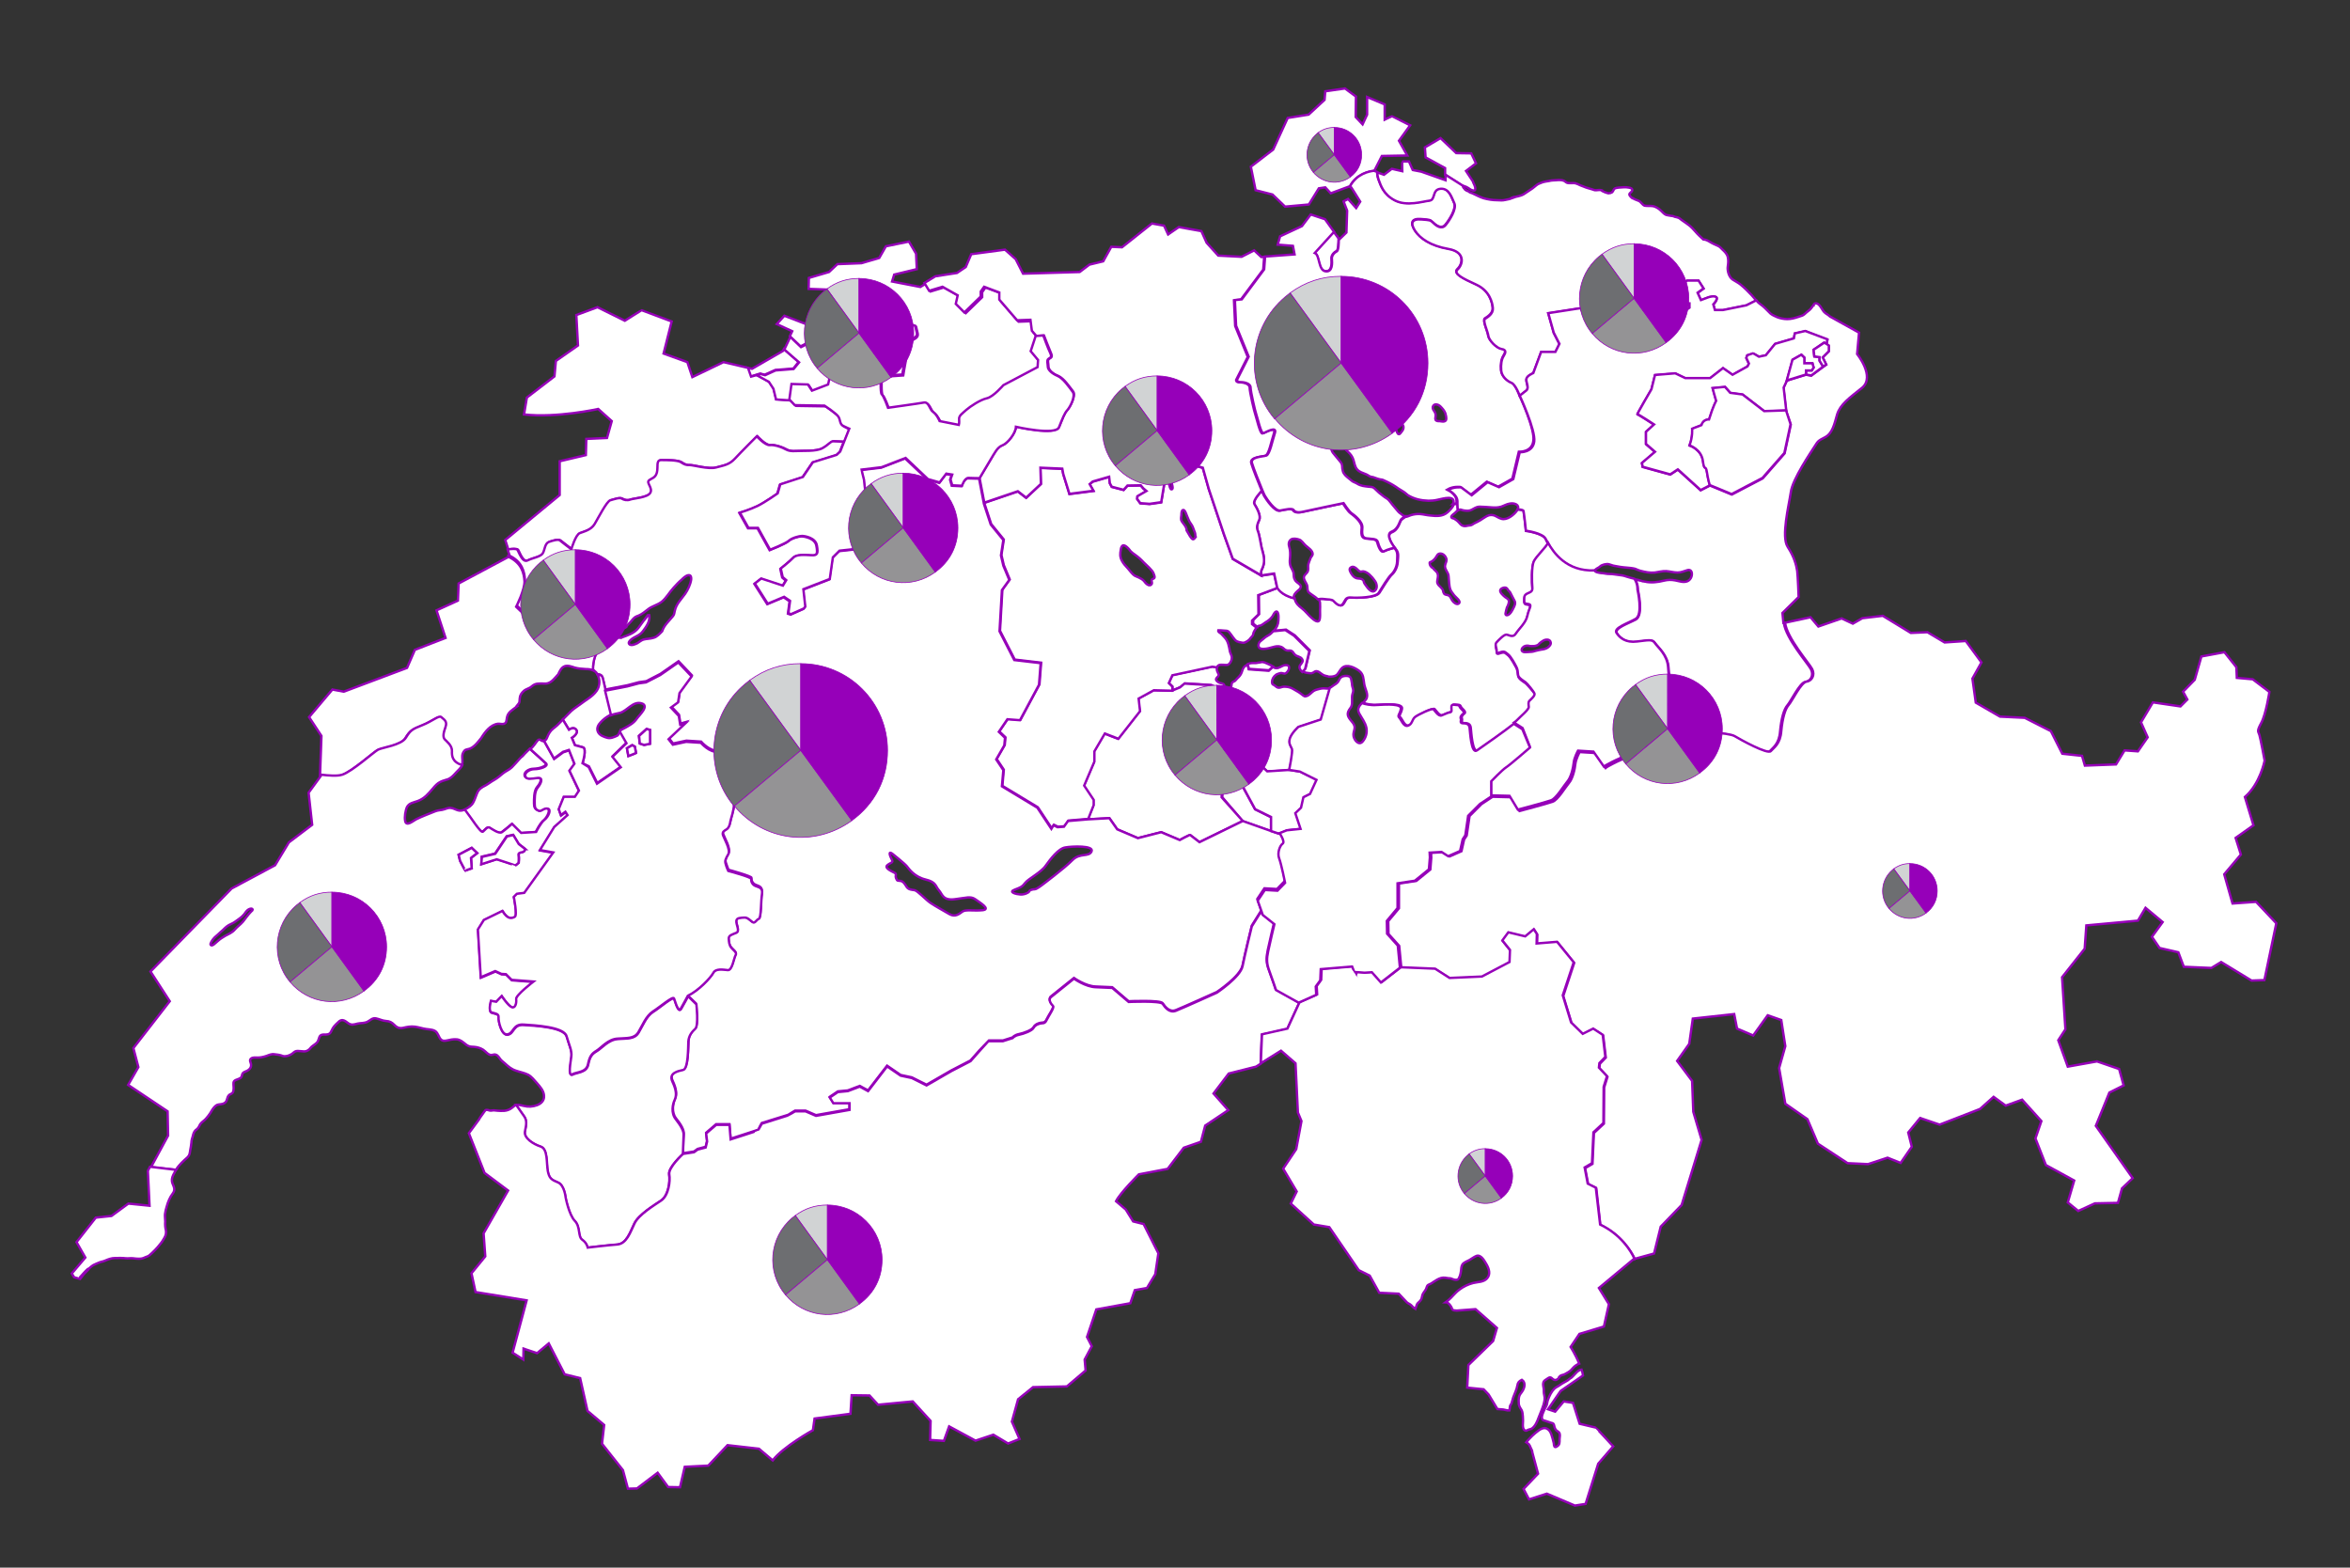
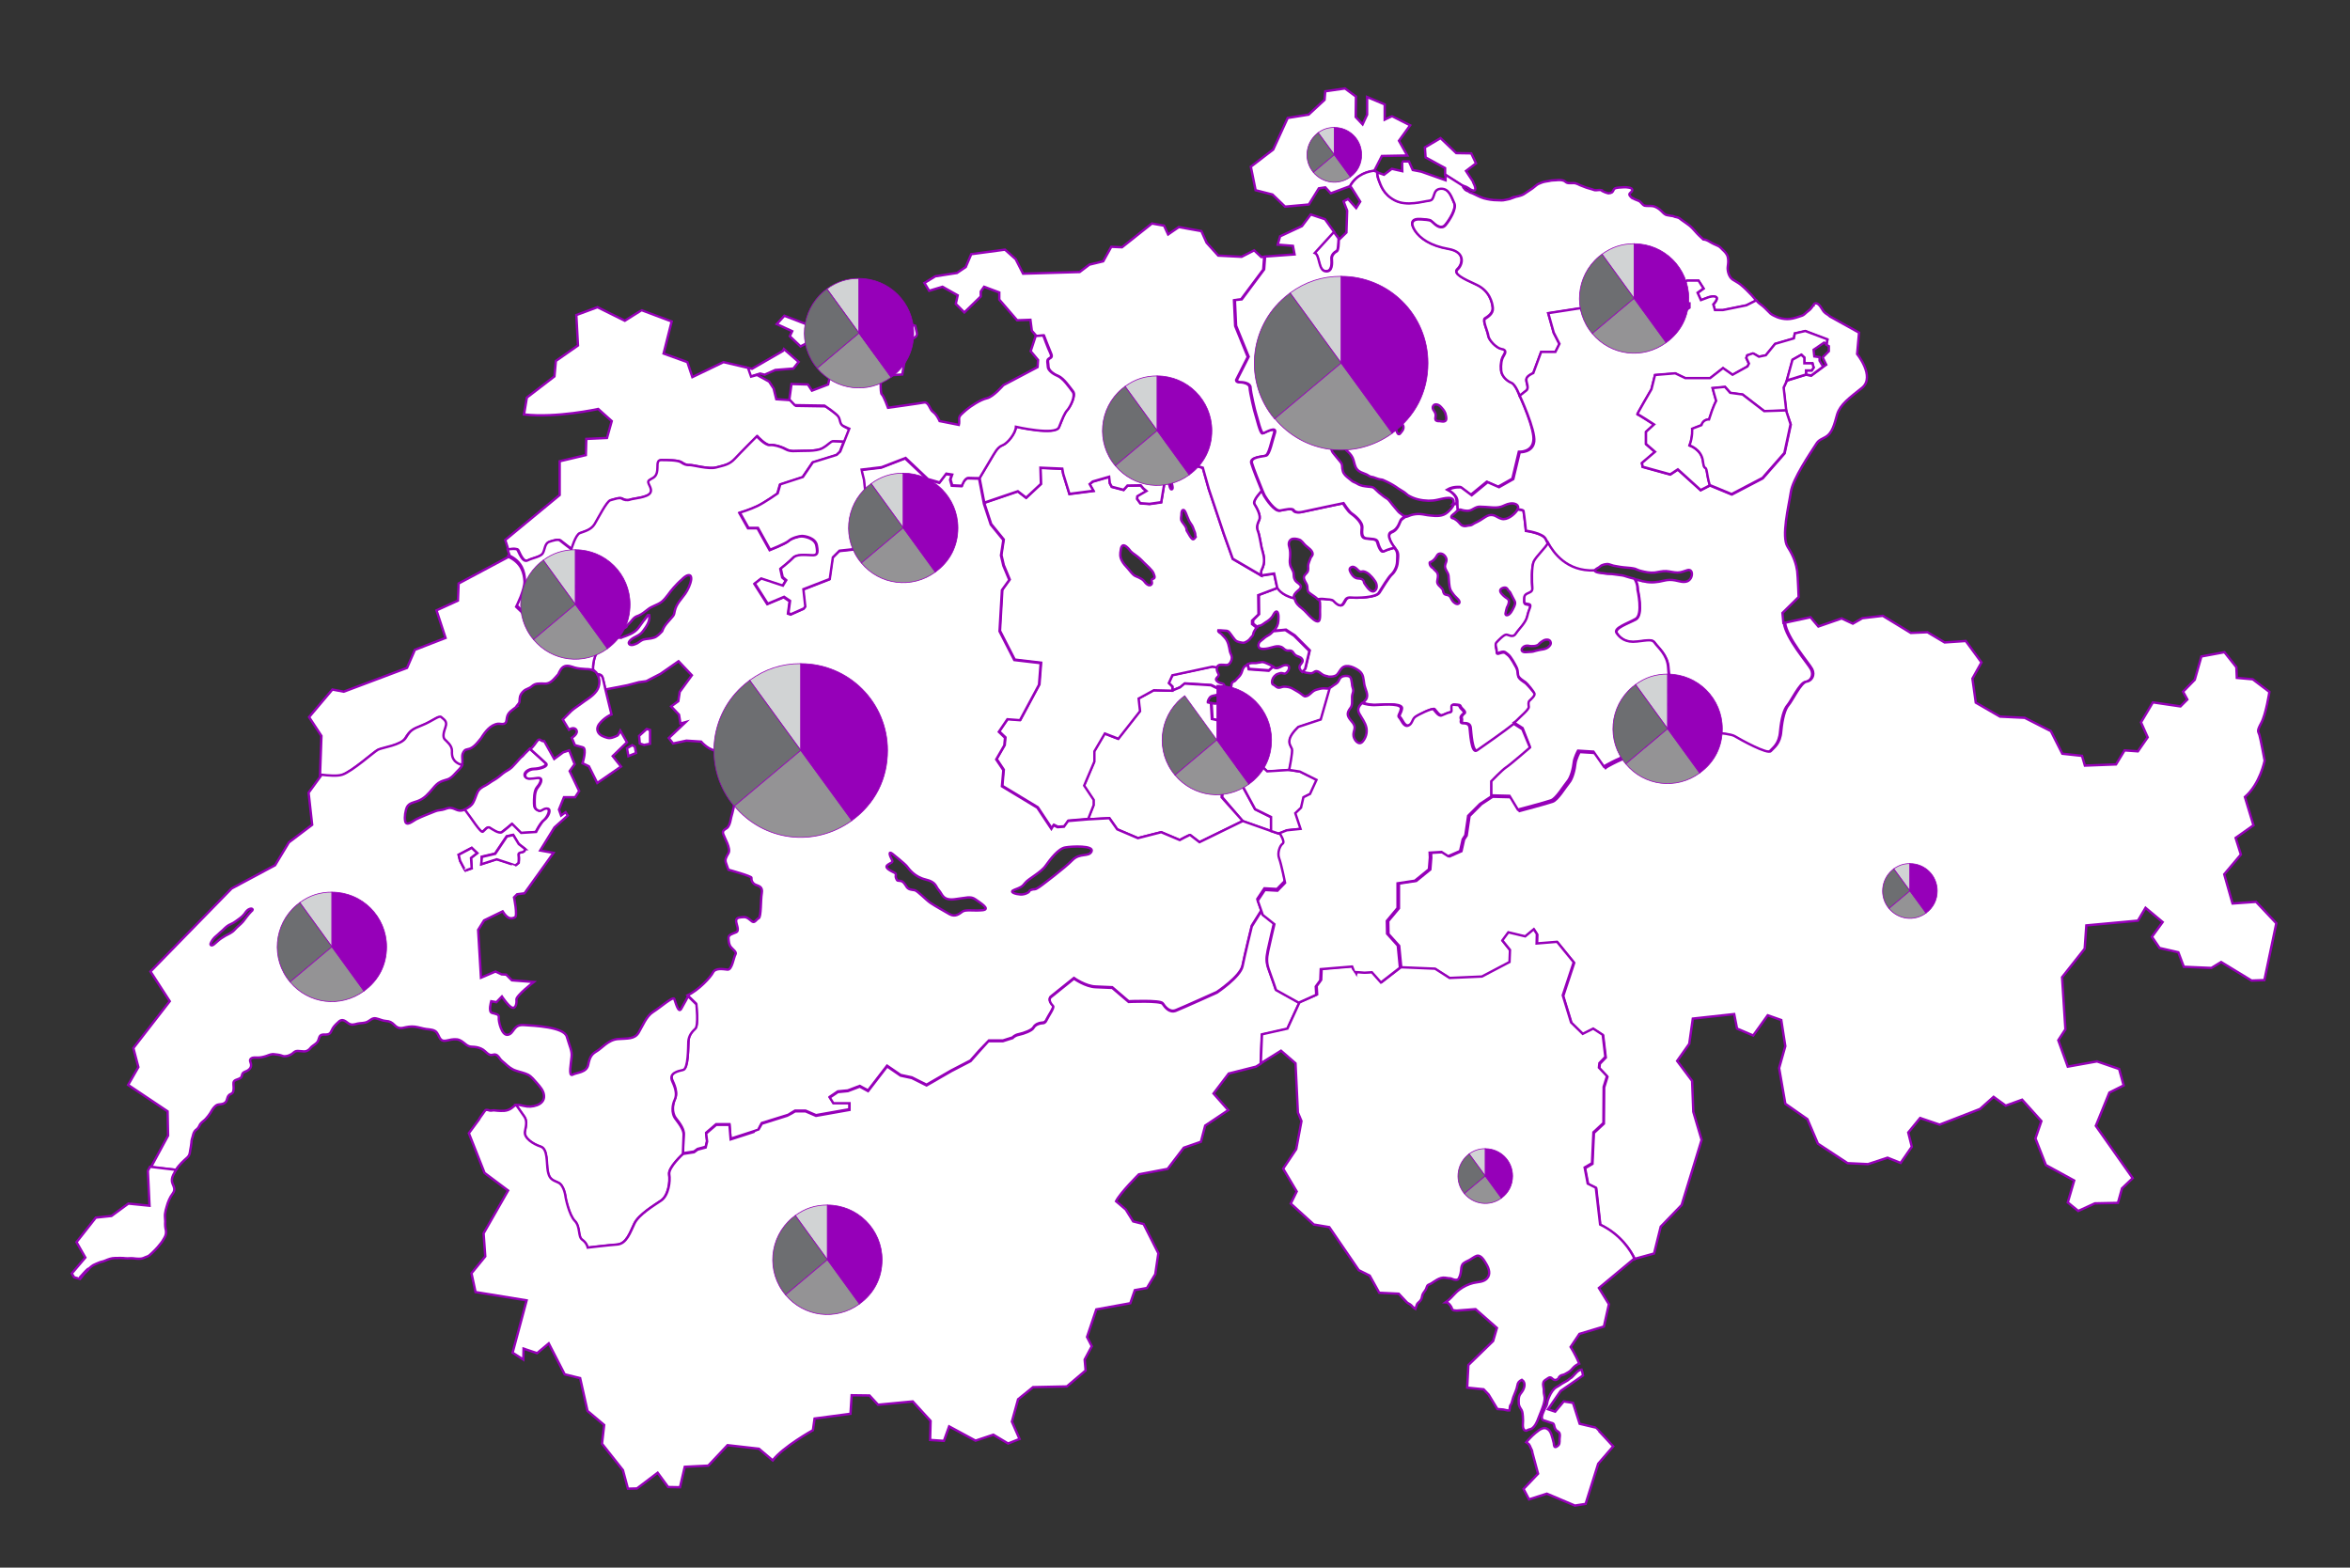
<svg xmlns="http://www.w3.org/2000/svg" version="1.1" x="0px" y="0px" viewBox="0 0 988.4 659.3" style="enable-background:new 0 0 988.4 659.3;" xml:space="preserve">
  <rect x="0" y="0" width="988.4" height="659.3" fill="#333333" stroke="none" />
  <style type="text/css">
	.st0{fill:#FFFFFF;stroke:#9600B9;stroke-miterlimit:10;}
	.st1{fill:#D1D3D4;stroke:#9600B9;stroke-width:0.3;stroke-miterlimit:10;}
	.st2{fill:#6D6E71;stroke:#9600B9;stroke-width:0.3;stroke-miterlimit:10;}
	.st3{fill:#949395;stroke:#9600B9;stroke-width:0.3;stroke-miterlimit:10;}
	.st4{fill:#9600B9;stroke:#9600B9;stroke-width:0.3;stroke-miterlimit:10;}
</style>
  <g id="Layer_1">
    <g>
      <path class="st0" d="M762.8,128.3c0,0.1-0.1,0.1-0.1,0.2l0.1,0L762.8,128.3z" />
      <path class="st0" d="M620.4,78.6c0.1,0.3,0.1,0.5,0.1,0.8c0,0.3-0.1,0.6-0.3,0.7c-0.4,0.1-0.9,0-1.3-0.2c-0.1-0.1-0.3-0.1-0.4-0.2    c-0.2-0.1-0.3-0.2-0.5-0.3c-0.1-0.1-0.2-0.2-0.4-0.3c-0.3-0.2-0.6-0.3-0.9-0.5c-0.3-0.1-0.5-0.2-0.8-0.3c-0.1,0-0.2-0.1-0.3-0.1    c-0.1,0-0.3,0-0.4,0c0,0,0,0,0,0l-7.4-4.7v-2.8l-8.2-4.5l-0.3-4.2l6.6-3.9l6.6,6.3l6.3,0.1l2,4.2l-4.2,3.2l2.9,4.4    C619.5,76.7,620.2,77.7,620.4,78.6L620.4,78.6L620.4,78.6z" />
      <path class="st0" d="M514.2,287.5c-0.9-0.3-1.5-0.2-2.3-1c-0.8-0.8-0.4-1.2,0.3-1.9c0.8-0.9,0.1-1.3-0.2-2.2    c-0.2-0.5-0.3-1.2-0.1-1.8l-2-0.3l-16.8,3.6l-1.5,3.3l1.5,1.5v1.7l3.4-1.4l1.9-1.6l11.1,0.7l4.1,2c0.1-0.4,0.2-0.8,0.4-1.3    C515.2,288.8,515.2,287.9,514.2,287.5z" />
      <g>
        <path class="st0" d="M641.6,287.3c-0.7-0.5-3-1.8-3.1-3.1c-0.1-1.3-0.3-2.4-0.7-3.3c-0.5-0.9-2.3-4.3-3.5-5.3     c-1.2-0.9-1.3-1.3-2.5-1.1c-1.1,0.2-2.4,1.1-2.3-0.2c0.1-1.3-0.9-2.8-0.1-3.7c0.8-0.9,3.1-3.4,4.2-3.3c1,0.1,2.7,1.5,4-0.5     c1.2-2,4.2-4.5,4.8-7.4c0.6-2.9,1.9-4.5,0.8-4.9c-1.2-0.4-2.1,0-2.1-1.4c0.1-1.4-0.2-2.3,1.1-3c1.3-0.7,2.6-0.7,2.3-2.7     c-0.2-2-0.4-8.8,0.6-10.9c1-2.1,5.1-6,6-7.8c-0.5-0.9-0.8-1.6-1-2c-1.3-2.5-8.3-3.4-8.3-3.4s-0.6-6-1-8.3c-0.1-0.4-1-0.6-2.5-0.7     c-0.1,0.2-0.2,0.3-0.3,0.5c-1.3,1.8-4.2,4.1-6.5,3.4c-1.1-0.3-2-1-3-1.4c-1-0.3-2-0.3-3,0.2c-1,0.5-1.9,1.2-2.9,1.8     c-0.8,0.5-1.7,0.9-2.5,1.3c-0.7,0.4-1.2,0.9-2.1,0.9c-0.4,0-0.8,0.1-1.2,0.2c-0.8,0.2-1.8,0-2.4-0.6c-0.6-0.6-1.1-1.3-1.8-1.8     c-0.3-0.2-0.6-0.4-0.9-0.6c-0.3-0.2-1-0.2-1.2-0.5c-0.5-0.6,1-1.6,1.4-1.9c0.5-0.4,0.8-0.9,1.3-1.2c-0.1-0.7-0.2-1.6-0.2-2.7     l-1.5,0.2c-0.5,1.3-1.6,2.4-2.6,3.3c-2.1,1.9-4.8,1.7-7.4,1.4c-1.4-0.1-2.8-0.5-4.2-0.6c-1.4-0.1-2.7,0.1-4,0.5     c-0.6,0.2-1.5,0.7-2.2,0.7c-0.7,0.5-1.3,0.9-1.5,1.1c-0.9,0.5-1.1,4.2-4.2,5.4c-3.1,1.2,1.3,6.7,1.3,6.7c1.9,1.6,1.3,3.5,1.2,5.7     c-0.1,2.2-1.3,4.4-2.5,5.4c-1.2,1.1-3.9,5.5-5.2,7.6c-1.3,2.1-9.1,2.2-11.7,2c-2.5-0.2-2.3,1.3-3.5,2.8c-1.2,1.5-3.2-0.6-3.9-1.4     c-0.7-0.7-2.1-0.5-4.2-0.8c-0.7-0.1-1.5,0-2.4,0.1c0.4,0.4,0.7,1,0.7,1.6c0.1,1.1,0,2.2,0,3.3c0,1.1,0.1,2.3-0.1,3.4     c-0.4,2.2-2.5,0.4-3.4-0.4c-1.5-1.3-2.6-2.9-4.2-4.1c-1.3-1-2.5-2.1-2.9-3.8c0-0.1-0.1-0.3-0.1-0.4c-5.5-1.3-7-4.4-7-4.4l-8,3     l0.1,8.1l-2.5,2.5v1.5l1.8,1.4c0.4-0.7,0.5-0.4,1.2-0.6c0.7-0.2,1.5-0.9,2.1-1.3c1.4-0.8,2.7-1.8,3.4-3.3     c0.4-0.8,1.4-2.1,1.9-0.7c0.4,1,0.2,2.2,0.2,3.2c-0.1,1.7-0.8,3.1-1.9,4.3l5.1-0.5l3.7,2.4l6.3,6.3l-1.8,7.6l-1.2,1.2     c0.7,0.6,1.8,0.7,2.7,0.8c0.5,0.1,1,0.1,1.5-0.1c0.5-0.2,0.8-0.6,1.3-0.7c1.2-0.2,2.2,1.1,3.2,1.6c0.8,0.4,1.6,0.4,2.3,0.7     c1.2,0,2.4,0,3.4-0.8c0.9-0.9,1.3-2.1,2.2-2.9c2-1.8,5.3-0.1,7.1,1.2c2,1.5,1.8,3.4,2.2,5.6c0.3,2.1,2.1,4.6,0.7,6.5     c-0.4,0.5-0.8,1-1.2,1.4c1.5,0.5,3.7,1,6.2,0.8c4.7-0.3,10.5-0.5,10.2,1.6c-0.3,2.1-1.6,2.9-0.7,3.7c0.9,0.9,1.8,4,3.7,3.4     c1.8-0.6,1.7-2.6,2.9-3.6c1.2-1,7.3-3.9,7.8-3.3c0.6,0.6,2.1,3.1,3.4,2.6c1.3-0.5,2.5-1.1,3-1.2c0.5-0.1,1.3-0.1,1.2-1     c0-0.9-0.4-2.5,0.9-2.3c1.3,0.2,2.2-0.1,2.5,0.8c0.3,0.9,2.5,2.2,1.6,2.9c-0.9,0.7-1.4,1.4-1.1,2.2c0.3,0.7-0.7,1.9,1,1.9     c1.7,0,2.5,0.5,2.7,1.9c0.2,1.3,0.6,11.2,3.1,9.5c2.2-1.5,12-8.4,15.5-11.2l0,0c0.6-0.4,1-0.8,1.2-1c1.4-1.5,5.1-4.5,5-5.6     c-0.1-1.1-0.2-2,0.3-2.6c0.6-0.6,2.4-2.1,2.1-3C645.2,291.2,642.3,287.8,641.6,287.3z M631,248.2c0.2-0.8,1.9-1.4,2.6-0.9     c0.4,0.2,0.5,0.7,0.8,1c0.4,0.3,0.6,0.7,0.8,0.9c0.6,1.1,1.1,2.3,1.7,3.3c0.7,1.1,0.2,2.1-0.3,3.1c-0.5,1-1.3,2.7-2.5,3.1     c-0.6,0.2-1-0.1-0.9-0.7c0.1-0.8,0.4-1.7,0.6-2.5c0.4-0.7,1-2,0.8-2.9c-0.3-0.9-1-1-1.7-1.6c0,0-0.1-0.1-0.1-0.1     C632.3,250.5,630.7,249.1,631,248.2z M613.6,253.8c-0.8,0.7-2.1-0.3-2.6-1c-0.6-0.7-0.8-1.8-1.6-2.3c-0.6-0.4-1.5-0.2-2-0.8     c-0.5-0.6-0.3-1.4-0.8-2c-0.8-1.1-2.3-1.8-2.1-3.3c0.1-1,0.5-2,0.2-3c-0.1-0.4-0.3-0.7-0.6-1c-0.1-0.1-0.2-0.2-0.3-0.3     c-0.5-0.4-0.8-0.8-1.2-1.3c-0.1-0.1-0.1-0.1-0.1,0c0,0-0.2-0.1-0.2-0.1c-0.1-0.1-0.2-0.2-0.3-0.3c-0.2-0.2-0.4-0.4-0.5-0.7     c-0.1-0.3-0.2-0.6-0.2-0.9c0-0.4,0.2-0.4,0.6-0.5c1.3-0.7,1.9-1.6,2.6-2.8c0.6-1,2-0.8,2.8-0.1c0.5,0.4,1,1.2,1.1,1.9     c0.1,0.9-0.5,1.6-0.6,2.5c-0.2,0.9,0.3,1.7,0.7,2.5c0.5,0.8,0.8,1.5,0.8,2.4c0.1,0.9,0.1,1.7,0.2,2.6c0.1,0.9,0.2,1.8,0.5,2.6     c0.3,0.8,0.9,1.5,1.4,2.2c0.5,0.7,1.2,1.2,1.8,1.9C613.4,252.2,614.3,253.2,613.6,253.8z" />
      </g>
      <path class="st0" d="M230.1,339.9c-1.7-0.4-2.6,1.3-3.8,0.9c-1.2-0.5-1.7-1.2-1.7-2.8c0-1.7-0.1-5.4,1.3-7c1.5-1.7,2.5-4.2-0.1-4    c-2.6,0.3-4.5,0.7-5.1-0.6c-0.6-1.4,1.4-3.1,3.8-3.1c2.3,0,6-1.2,4.9-2.4c-0.8-0.8-4.4-4-6.6-6c-0.5,0.5-0.9,0.9-1.4,1.4    c-0.1,0-0.3,0.2-0.3,0.3c0,0,0,0,0,0c0,0,0,0,0,0c-0.2,0.2-0.4,0.4-0.4,0.4c-0.3,0.3-0.5,0.6-0.8,0.9c-0.5,0.4-1,0.8-1.4,1.3    c-1.1,1.2-2.1,2.4-3.2,3.5c-1.1,1.1-2.6,1.6-3.8,2.6c-1.2,1-2.2,1.9-3.6,2.7c-1.3,0.7-2.5,1.7-3.8,2.4c-1.3,0.6-2.7,1.5-3.3,2.9    c-0.6,1.3-1,2.8-1.7,4.1c-0.7,1.4-1.9,2.1-3.3,2.9c-0.2,0.1-0.4,0.2-0.5,0.3c2.7,3.3,6.7,10,7.6,9.3c1-0.8,1.9-2.3,2.9-1.7    c1,0.6,3.9,2.7,5.1,1.9c1.1-0.8,4.3-3.5,4.3-3.5l3.8,3.8l6.3-0.4c0,0,1.9-4,3.5-5.1C230.2,343.6,231.8,340.4,230.1,339.9z" />
      <polygon class="st0" points="335.9,152.2 333.7,155 326.1,155.6 321.6,157.6 319.7,157.1 318.1,157.6 315.6,158.4 314.3,154.7     316.3,155.1 329.3,147.6 329.7,146.8   " />
      <polygon class="st0" points="350.3,137.6 351.2,141.3 349.9,142.6 339.3,144.3 336.7,145.7 332.2,141.4 333.2,139.3 326.7,136.3     329.9,132.8 340.3,136.8 347.5,130.8 347.5,130.8 351.4,131.3   " />
      <path class="st0" d="M357.3,180.5l-2.1,5.3c0,0-3.5-0.2-4.5-0.2c-1.1,0-1.8,1.4-4.5,2.9c-2.7,1.5-8.3,1-11.4,1.2    c-3.1,0.2-4-0.8-5.2-1.3c-1.2-0.5-3.5-1.4-5.5-1.2c-2,0.2-5.5-3.7-5.5-3.7s-6.8,6.8-9.2,9.4c-2.4,2.6-4.6,2.8-7.9,3.7    c-3.2,0.9-9.9-1.1-11.2-1c-1.3,0.1-2.3-0.3-3.6-1.2c-1.3-0.9-6-0.9-8.3-0.9c-2.3,0-1.2,2.8-1.8,5.2c-0.6,2.4-2.3,2.4-3.4,3.4    c-1.1,1,1.8,3.2,0.6,5.2c-1.2,2-7.1,2.3-8.4,2.8c-1.3,0.5-2.7,0.2-3.6-0.4c-0.9-0.6-3.3,0.3-4.8,0.7c-1.5,0.4-5.1,7.5-6.6,10    c-1.5,2.5-4.4,3.1-6.2,3.8c-1.8,0.6-3.6,6.8-3.6,6.8s-4-3-4.8-3.7c-0.8-0.6-2.8,0-4.6,0.6c-1.8,0.7-1.7,3.3-2.6,4.8    c-0.9,1.5-4.2,1.9-6.4,3c-2.2,1.1-3.6-3.5-4.3-4.5c-0.4-0.5-2.5-0.4-4.1-0.1l-1.3-4l22.9-18.9V194l11-2.6l0.2-6.8l8.7-0.4l2-7.1    l-5.7-5.1c0,0-17.6,3.9-31.2,2.3l1.2-7.1l11.6-8.9l0.6-6.5l9.3-6.5l-0.7-12.8l8.9-3.3l11.5,5.7c0,0,6.9-4.4,7.1-4.4    c0.1,0,12.6,4.7,12.6,4.7l-3.4,13.5l10,3.6l2.1,6.3l13.1-6.3l10.3,2.4l1.3,3.7l2.5-0.7l5.1,2.8l1.9,2.9l1.1,4.5l6,0.4l2.3,2.4    l12.5,0.2c0,0,4.9,3.3,5.8,4.6c0.8,1.3,0.4,3,2,3.9C356.3,180.1,357.3,180.5,357.3,180.5z" />
-       <path class="st0" d="M437,151.8l-0.2,3l-14.4,7.6c0,0-4.1,4.9-6.9,5.5c-2.8,0.6-7,3.5-8.7,4.9c-1.6,1.4-3.2,2.3-3,4    c0.2,1.6-0.1,2.3-0.1,2.3l-8.1-1.6c0,0-1.3-2.9-2.7-3.8c-1.5-1-1.8-4.4-3.9-4c-2.1,0.4-15.1,2.2-15.1,2.2s-1.8-5-2.6-5.6    c-0.8-0.6-0.4-7.8-0.4-7.8l9-0.6c0,0,2.1-13.3,3.2-14.3c1.1-1,3.3-1.4,2.9-3.3c-0.5-2-0.7-2.9-0.7-2.9l-6.4-1.9l-1.4-4h-1.2    c0,0-1.4,5.1-3.4,4.6c-2.1-0.4-4.7-1.7-4.7-1.7l-1,6.4l2,1.1l-1.5,8l-5.8,1.7l-2.2,5l-3.3,0.6l-1-1.3l-5.5,0.7l-1.2,5.5l-6.8,2.6    l-1.7-2.6l-6.9-0.2l-0.9,6.5l-6-0.4l-1.1-4.5l-1.9-2.9l-5.1-2.8l1.6-0.5l1.9,0.5l4.4-2l7.6-0.6l2.3-2.8l-6.2-5.4l2.5-5.3l4.5,4.3    l2.6-1.3l10.6-1.7l1.3-1.3l-0.9-3.8l1.1-6.3l-3.9-0.4v0l-3.1-4.1l5.7-2.6l-2.2-2.7l-8-0.3l0.1-4.6l8.5-2.5l3.5-3.3l10.1-0.4    l7.5-2.2l2.8-4.9l9.7-2l3,5.1l0.3,6.5l-9.5,2.3l-0.9,2.9l11.9,2.3l2.3-1.4l2,3.3l5.6-1.7l6.4,3.6l-0.8,3.6l3.6,3.6l6.9-6.7v-2.1    l1.4-2l6.4,2.4v3.3l7.5,8.7l5.6-0.2l0.6,4.6l1.9,2.2l-2.1,6.4L437,151.8z" />
      <path class="st0" d="M559.5,289.4l-3.8,13.3l-9.4,3.1c0,0-2.6,2.3-3.5,4.6c-0.9,2.3,0.4,3.6,0.8,4.7c0.4,1-1.1,8.4-1.2,8.8    c0,0,0,0,0,0l-9.4,0.6l-4.7-4.3l-6.1-0.3l-1.9,2.7l2.5,8.4l5.1,9.4l6.7,3.3v5.9l-11.9-4.2l-8.6-10.1l0.8-15.8l1-14.6v-1.2    l-5.9-1.3l-0.4-6.7c0.7,0.1,1.3,0.3,1.9,0.2c0.5-0.1,0.9-0.5,1.3-0.7c0.5-0.3,0.9-0.6,1.3-1c0.7-0.8,1.1-1.7,2-2.5    c0.7-0.5,1.3-1.2,1.6-2c0.3-0.8,0.1-2,0.6-2.7c0.3-0.3,0.9-0.4,1.2-0.7c0.3-0.3,0.6-0.7,0.9-1c0.8-0.7,1.4-1.4,1.8-2.4    c0.3-0.9,0.6-2.1,1.4-2.7c0.4-0.3,0.7-0.5,1.1-0.7l0.5,2l8.4,0.6l1.7-1.6c0.7,0.4,1.4,0.7,2.3,0.4c1.3-0.4,2.3-1.5,3.9-1.1    c1.3,0.4,0.5,2.3-0.2,2.9c-0.5,0.6-0.9,0.7-1.6,0.5c-0.9-0.3-1.3-0.1-2.2,0.2c-1.1,0.3-2.1,1.5-2.4,2.6c-0.1,0.5-0.2,1.2,0.1,1.7    c0.2,0.3,0.6,0.3,0.8,0.5c0.3,0.2,0.6,0.5,0.9,0.7c1.1,0.8,2-0.1,3.2-0.1c1.4,0,2.5,0.2,3.7,0.9c0.6,0.4,1.3,0.7,1.9,1.1    c0.7,0.4,1.3,0.8,1.9,1.3c0.8,0.6,1.1,1,2.1,0.6c1.1-0.4,1.9-1.5,2.8-2.1c0.8-0.5,1.8-0.7,2.6-0.9c1.1-0.3,2.2-0.2,3.4-0.1    C559,289.5,559.2,289.5,559.5,289.4z" />
      <path class="st0" d="M522.7,345.3l-18.2,8.9c0,0-3.7-2.8-3.9-3c-0.2-0.2-4.4,2.1-4.4,2.1l-7.8-3.3l-9.8,2.5l-8.7-3.7l-3.3-4.7    l-9.1,0.5l2.3-5.8v-2.2l-4-6l4.3-10.1V316l4.4-7.5l5.7,2.2l9.1-11.6l-0.6-5.3l6.4-3.5l7.8,0.2l3.4-1.4l1.9-1.6l11.1,0.7l4.1,2    c-0.3,1-0.5,1.7-1.8,2.1c-0.9,0.3-1.9,0.2-2.6,0.9c-0.4,0.4-1.1,1.6-1,2.2c0.4,0.1,0.9,0.2,1.3,0.3l0.4,6.7l5.9,1.3v1.2l-1,14.6    l-0.8,15.8L522.7,345.3z" />
      <path class="st0" d="M529.3,258.4l-0.1-8.1l8-3l-1.3-6l-5.4,0.8l-12-7l-3.7-10.3l-6.4-19.1l-2.5-8.9l-9.6-2.8l0.9,4.9l-3.7-0.1    c0,0.1,0,0.3,0,0.4c0,0.7-0.1,1.5-0.3,2.2c-0.2,0.8-0.5,1.2-0.3,2c0.1,0.5,0.5,1.7,0.2,2.2c-0.6,0.9-1.2-0.9-1.2-1.3    c-0.2-1-0.9-1.8-1.1-2.8c-0.1-0.2-0.1-0.4-0.2-0.7l-0.6,0.8l-1.6,9.7l-4.9,0.7l-3.9-0.3l-1.3-1.8l0.1-1.1l3.8-2.2l-1.3-1.1    l-1.1-1.3l-5.6,0.1l-1.6,1.8l-5-1.3l-0.8-1.5l-0.3-2.7l-6.9,2l-1.3,1.1l1.6,2.8l-10.1,1.3l-2.6-8.4l-0.4-2.2l-9.2-0.4l0.2,6.8    l-6.2,5.8l-3.5-2.7l-14.1,4.8l0,0.1l2.9,8.8l5.3,6.5l-1,6.5l1,4.3l2.5,6l-3.1,4.3l-1,17.3l6.2,12.1l11.1,1.3l-0.7,9.1l-8,14.9    l-5.3-0.4l-3.6,5.3l2.6,2.5l-0.3,3.2l-3.4,5.9l3,4.5l-0.6,6.8l14.9,9l5.9,8.9l0.9-1.5l1.7,0.8l2.7-0.2l1.7-2.4l8.3-0.7l2.3-5.8    v-2.2l-4-6l4.3-10.1V316l4.4-7.5l5.7,2.2l9.1-11.6l-0.6-5.3l6.4-3.5l7.8,0.2v-1.7l-1.5-1.5l1.5-3.3l16.8-3.6l2,0.3    c0-0.2,0.1-0.4,0.2-0.5c0.6-0.8,1.6-0.6,2.4-0.6c0.8,0,1.7,0.3,2.4-0.3c0.7-0.6,1.2-1.7,1.2-2.7c0-1-0.6-1.7-0.8-2.6    c-0.4-2.2-0.7-4.4-2.3-6c-0.5-0.5-0.9-1-1.4-1.5c-0.4-0.3-1.4-0.7-1.2-1.4c0.8,0,1.6,0,2.3,0.1c1,0.1,1.6-0.1,2.3,0.7    c0.5,0.6,1,1.3,1.5,2c0.5,0.6,1,1.5,1.7,1.8c0.6,0.3,1.6,0.5,2.3,0.6c0.8,0.2,1.5-0.3,2.2-0.7c0.6-0.4,1-0.8,1.4-1.4    c0.2-0.3,0.6-0.6,0.8-0.9c0.2-0.4,0.2-0.7,0.3-1.1c0.3-0.8,0.8-1.5,1.2-2.2c0,0,0,0,0-0.1l-1.8-1.4v-1.5L529.3,258.4z     M485.6,242.9c-0.2,0.6-1,0.5-1.2,1c-0.2,0.4,0.2,0.9,0.1,1.4c-0.1,0.7-0.8,1-1.4,0.8c-0.8-0.3-1.4-1-1.9-1.7    c-0.7-0.8-1.3-1-2.2-1.5c-0.5-0.3-1.1-0.4-1.6-0.7c-1.2-0.7-2-2-2.9-3c-1-1.1-2-2.1-2.7-3.5c-0.8-1.6-0.7-2.8-0.4-4.5    c0.1-0.6,0.2-1.5,0.9-1.8c0.6-0.2,1.4,0.4,1.8,0.8c0.6,0.5,1,1.1,1.5,1.7c0.6,0.6,1.2,1,1.9,1.5c1.3,0.9,2.5,2,3.6,3.2    c1,1,2.2,2,3.1,3.1c0.5,0.5,0.9,1.1,1.1,1.8C485.4,241.7,485.7,242.5,485.6,242.9z M501.5,226.7c-0.4-0.3-0.7-0.8-1-1.2    c-0.5-0.8-0.9-1.6-1.4-2.4c0-0.9-0.4-1.6-0.9-2.3c-0.4-0.6-1.2-1.4-1.4-2.1c-0.1-0.8,0-1.4,0.1-2.2c0-0.5,0-1.7,0.6-2    c0.8-0.4,1.5,1.9,1.7,2.4c0.5,1.1,0.9,2.4,1.7,3.4c0.7,0.9,1,1.9,1.4,3c0.2,0.4,0.3,0.7,0.4,1.2c0.1,0.4,0,1,0.2,1.3    C502.6,226.2,502.1,227.1,501.5,226.7z" />
      <path class="st0" d="M586.3,230.4c0,0-3.2,0.9-4.4,1.5c-1.2,0.7-2.3-2.4-2.7-3.9c-0.4-1.5-2.9-1.2-4.8-1.5c-2-0.3-1.9-2-1.7-4.5    c0.2-2.5-3.5-5.3-4.6-6.1c-1.2-0.8-3.3-4.2-3.3-4.2s-14.9,3.1-17,3.6c-2.1,0.5-3.4,0.2-4-0.7c-0.6-0.9-3.5-0.2-5.6,0.2    c-2.1,0.4-5.5-4.5-6.5-6.2c-0.2-0.4-0.6-1.2-1-2.2c0,0-4,4.1-3.1,5.6c0.9,1.5,2.9,4.9,2,6.7c-0.8,1.8-1.2,2.9-0.6,4.5    c0.7,1.6,1.3,5.8,1.6,7.1c0.3,1.3,1.5,4.4,0.9,7c-0.6,2.6-1.4,2.2-1,4.7l5.4-0.8l1.3,6c0,0,1.5,3.1,7,4.4c-0.2-1.3,0.5-2.1,1.5-3    c0.5-0.4,1.3-1,1.4-1.7c0.2-0.7-0.5-1.1-0.9-1.5c-0.7-0.5-1.4-1-1.7-1.8c-0.4-0.7-0.3-1.5-0.4-2.3c-0.1-1.5-1.3-2.5-1.5-4    c-0.2-1-0.1-1.9,0-2.9c0.1-1.3,0.1-2.9-0.3-4.2c-0.4-1.2-0.4-2.5,0.7-3.3c0.9-0.6,2.4-0.3,3.3,0c1.2,0.3,1.9,1.7,2.8,2.5    c1,0.9,3,2.1,3,3.6c0,0.6-0.5,1-0.8,1.5c-0.3,0.6-0.4,1.2-0.7,1.8c-0.2,0.6-0.4,1.1-0.4,1.8c0,0.7,0.1,1.3-0.1,2    c-0.3,1.1-1.8,1.7-1.7,2.9c0.1,1.1,0.9,2,1.3,3c0.3,0.8,0.1,1.7,0.4,2.6c0.3,0.6,0.9,1,1.5,1.4c0.8,0.6,1.9,1.2,2.6,2    c0.9-0.1,1.7-0.2,2.4-0.1c2.1,0.3,3.5,0.1,4.2,0.8c0.7,0.7,2.7,2.9,3.9,1.4c1.2-1.5,1-3,3.5-2.8c2.5,0.2,10.4,0.1,11.7-2    c1.3-2.1,4-6.5,5.2-7.6c1.2-1.1,2.4-3.2,2.5-5.4C587.6,233.9,588.2,232,586.3,230.4z M578.3,248.4c-1.3,1.2-3-1-3.7-2    c-0.3-0.5-0.7-0.9-0.9-1.4c-0.1-0.3-0.1-0.7-0.3-0.9c0,0-0.1-0.1-0.1-0.1c-0.6-0.8-1.8-0.6-2.7-0.8c-1-0.3-1.7-1.1-2.2-1.9    c-0.5-0.8-1.2-2-0.3-2.6c0.9-0.7,1.9-0.1,2.6,0.6c0.4,0.4,0.8,0.9,1.4,1.1c0.4,0.1,0.8-0.1,1.2-0.1c0.8,0,1.9,0.7,2.5,1.2    c0.8,0.7,1.7,1.7,2.3,2.6C579,245.1,579.6,247.3,578.3,248.4z" />
      <path class="st0" d="M535.8,182.3c-1.1,3.3-2.1,8.9-3.6,9.4c-1.6,0.5-6.8,0.5-5.9,3.2c0.6,2.1,3,8.1,4.4,11.5c0,0-4,4.1-3.1,5.6    c0.9,1.5,2.9,4.9,2,6.7c-0.8,1.8-1.2,2.9-0.6,4.5c0.7,1.6,1.3,5.8,1.6,7.1c0.3,1.3,1.5,4.4,0.9,7c-0.6,2.6-1.4,2.2-1,4.7l-12-7    l-3.7-10.3l-6.4-19.1l-2.5-8.9l-9.6-2.8l0.9,4.9l-3.7-0.1c0-1.2-0.2-2.1-0.9-3.1c-0.8-1.3-1.3-2.8-1.7-4.2    c-0.4-1.5,0.2-3.3-0.7-4.7c-0.4-0.6-3.4-2.7-3.4-0.9c0,0.7,0.4,1.5,0.6,2.2c0.2,0.7,0.1,1.4,0,2.1c-0.2,1.4-0.5,3.1,0.4,4.4    c0.4,0.5,0.9,1,1.3,1.5c0.5,0.8,0.9,1.7,1.1,2.6c0.1,0.7,0.2,1.4,0.4,2.1l-0.6,0.8l-1.6,9.7l-4.9,0.7l-3.9-0.3l-1.3-1.8l0.1-1.1    l3.8-2.2l-1.3-1.1l-1.1-1.3l-5.6,0.1l-1.6,1.8l-5-1.3l-0.8-1.5l-0.3-2.7l-6.9,2l-1.3,1.1l1.6,2.8l-10.1,1.3l-2.6-8.4l-0.4-2.2    l-9.2-0.4l0.2,6.8l-6.2,5.8l-3.5-2.7l-14.1,4.8l-2-10.4c0,0,3.3-5.6,4.7-7.9c1.4-2.4,2.7-5.1,4.9-5.9c2.2-0.8,5.6-5.1,5.7-7.8    c0,0,16.6,3.8,18.1,0.2c1.5-3.6,2.3-5.9,3.5-7.2c1.2-1.3,3.7-6.1,2.5-7.7c-1.2-1.5-3.9-5.6-6.3-6.6c-2.4-0.9-4.1-2.6-4.1-3.9    c0-1.3-0.6-2.8,0.3-3.3c0.9-0.6,1.5-0.7,0.7-2.5c-0.8-1.8-2.9-7.3-2.9-7.3l-3.2,0.2l-1.9-2.2l-0.6-4.6l-5.6,0.2l-7.5-8.7V123    l-6.4-2.4l-1.4,2v2.1l-6.9,6.7l-3.6-3.6l0.8-3.6l-6.4-3.6l-5.6,1.7l-2-3.3l4.6-2.8l9.1-1.4l3.7-2.5l2.3-5.4l14.2-1.9l4.5,4    l3.1,6.1l23.8-0.7l4.1-3.1l5.8-1.4l3.4-6.1l4.5,0.2L484.5,94l5.1,0.9l1.7,3.7l4.5-3.1l9.5,1.7l2.2,4.9l4.9,5.4l9.8,0.5l5.3-2.7    l3,2.8l1.2-0.1l-0.4,5.4l-9.4,12.6l-2.9,0.3l0.5,10.8l5.3,13l-4.9,9.7c0,0-0.2,1,1.5,1c1.7,0,4.2,0.6,4.2,2.3    c0,1.7,2,10.3,2.4,11.3c0.4,1,2,8.3,3,7.9C532,182,536.9,179,535.8,182.3z" />
      <path class="st0" d="M588.4,59.2l3.5,6.2l-10.7,0.2l-3.2,6.3c-2.3,0.2-7.4,1.3-10.2,6.4c-0.3,0.1-8.1,3-8.1,3l-2.3-2.5l-2.7,0.4    l-4.2,6.8l-10,0.9l-5.3-5.1l-7.1-1.8l-2-9.9l9.4-7.2l6.1-13.3l8.8-1.4l6.7-6.2l0.3-3.6l8.3-1.2l4.6,3.4l-0.1,8.6l2.9,3.1l1.9-4.1    v-7.4l7.4,3.1v6.4c0,0,2.9-1.4,3.1-1.4c0.1,0,7.6,3.8,7.6,3.8L588.4,59.2z" />
      <path class="st0" d="M562.1,105.6c-1.2,0.6-2.3,1.9-2.1,3.3c0.1,1.4,0.4,5.6-2.7,5.1c-3.1-0.4-2.3-6.8-4.5-7.7l8.1-8.9l2.1,2.9    C562.9,102.3,562.9,105.2,562.1,105.6z" />
      <path class="st0" d="M639.1,166.3c0,0-1.7-4.8-3.5-5.5c-1.8-0.7-4.1-2.7-4.3-5.2c-0.2-2.4,0.1-4.6,1-6c0.9-1.4,1.3-2.7-0.8-3    c-2.1-0.3-5.3-3.6-5.6-5.5c-0.2-1.9-2.5-6.4-1.4-7.2c1.1-0.7,3.5-2.1,3.3-4.5c-0.2-2.3-1.3-7.3-7-9.9c-5.7-2.6-9.8-4.6-7.8-6.4    c2.1-1.9,3.6-7.3-3.9-8.6c-7.5-1.3-11.9-4.4-14-7.6c-2.1-3.2-1.4-5.1,2.5-4.8c3.8,0.3,3.8,0.2,5.2,1.5c1.3,1.3,3.5,2.8,5.1,0.9    c1.6-1.9,4.8-6.9,3.7-9.2c-1.1-2.3-2.1-6.4-5.8-6.1c-3.7,0.3-2,4.7-4.7,5c-2.7,0.3-9.5,2.5-14.5-0.1c-5-2.6-6-6.6-6.8-8.6    c-0.5-1.3-0.6-2.6-0.6-3.2l-1.1-0.4l0-0.1c-2.3,0.2-7.4,1.3-10.2,6.4h0c0.1,0,4.2,6.6,4.2,6.6l-1.7,2.7l-3.4-3.8l-1.9,1l1.5,3.9    l-0.3,9.2l-3,2.9l-0.2-0.3c0,1.9-0.1,4.9-0.8,5.3c-1.2,0.6-2.3,1.9-2.1,3.3c0.1,1.4,0.4,5.6-2.7,5.1c-3.1-0.4-2.3-6.8-4.5-7.7    l8.1-8.9l-3.8-5.3l-6-2l-3.7,4.9l-9.2,4.3l-1,3.5l6.4,0.5l0.7,3.6l-12.4,0.9l-0.4,5.4l-9.4,12.6l-2.9,0.3l0.5,10.8l5.3,13    l-4.9,9.7c0,0-0.2,1,1.5,1c1.7,0,4.2,0.6,4.2,2.3c0,1.7,2,10.3,2.4,11.3c0.4,1,2,8.3,3,7.9c1-0.4,5.9-3.3,4.8,0    c-1.1,3.3-2.1,8.9-3.6,9.4c-1.6,0.5-6.8,0.5-6,3.2c0.6,2.1,3,8.1,4.4,11.5c0.4,1,0.8,1.8,1,2.2c1,1.7,4.4,6.6,6.5,6.2    c2.1-0.4,5-1.1,5.6-0.2c0.6,0.9,1.9,1.2,4,0.7c2.1-0.5,17-3.6,17-3.6s2.2,3.4,3.3,4.2c1.2,0.8,4.8,3.6,4.6,6.1    c-0.2,2.5-0.2,4.2,1.7,4.5c2,0.3,4.4,0,4.8,1.5c0.4,1.5,1.5,4.6,2.7,3.9c1.2-0.7,4.4-1.5,4.4-1.5s-4.4-5.5-1.3-6.7    c3.1-1.2,3.4-4.9,4.2-5.4c0.2-0.1,0.8-0.6,1.5-1.1c-0.3,0-0.6-0.1-0.9-0.3c-0.3-0.3-0.6-0.5-1-0.8c-0.7-0.4-1.3-1.2-1.8-1.8    c-0.5-0.6-1-1.2-1.6-1.9c-0.6-0.7-1.1-1.5-1.7-2.1c-0.6-0.6-1.4-0.9-2.1-1.5c-0.6-0.5-1.3-1-1.9-1.5c-0.7-0.6-1.3-1.3-2-1.9    c-0.7-0.6-1.5-0.5-2.3-0.6c-1.8-0.2-3.3-0.3-4.9-1.3c-0.6-0.4-1.4-0.6-2-1c-0.5-0.4-1.1-0.9-1.6-1.3c-1-0.8-2.1-1.7-2.4-3    c-0.2-0.7-0.3-1.5-0.3-2.2c-0.1-0.9-0.4-1.3-1-2c-0.9-1.2-1.9-2.2-2.8-3.4c-0.9-1.2-0.9-2.4-1-3.9c0-1.2-0.4-2.8-1.1-3.9    c-0.7-1.1-1.6-2-2.3-3c-1.2-1.8-2-3.4-2-5.6c0-0.7,0-2.3,1-2.2c1.2,0.1,2.3,1.7,3,2.5c1.7,2,2.7,4,3.6,6.5c0.5,1.3,1,2.6,1.7,3.8    c0.9,1.5,1.7,3.1,2.6,4.6c1,0.9,2.1,1.9,2.7,3.2c0.6,1.3,0.7,2.7,1.3,4c0.7,1.4,1.8,2,3.2,2.5c0.8,0.3,1.6,0.6,2.3,1.1    c0.6,0.4,1.2,0.5,1.9,0.6v0c0.9,0.3,1.8,0.7,2.8,0.9c0.6,0.1,1.1,0.1,1.6,0.4c0.4,0.2,0.9,0.4,1.3,0.6c1.7,0.8,3.4,1.8,4.9,2.9    c0.7,0.5,1.4,0.8,2.1,1.3c0.7,0.4,1.2,1,1.9,1.5c2.7,1.6,5.5,2.2,8.6,2.3c1.3,0,2.5-0.1,3.8-0.4c1.5-0.3,3.1-0.8,4.7-0.8    c1.3,0,2.4,0.6,2,2c-0.1,0.2-0.1,0.4-0.2,0.5l1.5-0.2c0-0.3,0-0.6,0-1c0-3-3.9-4.8-3.9-4.8c2.5-1.5,5.5-1.1,5.5-1.1l4.4,3.3    l6.7-5.5l4.8,2.1l6-3.4l2.7-11.3c0,0,5.5,0.3,6.1-4.5C645.8,180.7,639.1,166.3,639.1,166.3z M589.4,181.7c-0.3,0.3-0.6,1-1.1,0.9    c-0.6-0.1-0.8-1.2-1-1.6c-0.2-0.5-0.6-0.8-0.8-1.3c-0.3-0.8-0.6-1.4-1.2-2c-0.7-0.8-1.5-1.5-2.2-2.3c-0.7-0.7-1.3-1.5-1.9-2.2    c-0.6-0.7-0.8-1.5-1.1-2.4c-0.1-0.4-0.2-1-0.3-1.5c-0.1-0.3-0.1-0.4,0-0.7c0.1-0.2,0.3-0.4,0.4-0.5c1.5-0.7,3,0.4,3.9,1.6    c0.5,0.6,0.8,1.3,1.3,1.9c0.5,0.5,1,1,1.2,1.7c0.2,0.7-0.1,1.3-0.1,1.9c0,0.7,0.5,1.2,1.1,1.6c1,0.7,2.5,1.3,2.7,2.7    C590.4,180.3,590,181,589.4,181.7z M606,177.2c-0.6-0.2-1.3,0.1-1.9-0.3c-0.6-0.4-0.4-1.1-0.3-1.7c0.1-0.8,0-1.3-0.4-2    c-0.4-0.6-0.9-1.2-0.8-2c0.4-1.7,2.3-1.2,3.2-0.3c0.8,0.8,1.7,1.8,2.1,2.9c0.2,0.7,0.4,1.5,0.4,2.3    C608.3,177.4,607,177.4,606,177.2z" />
      <path class="st0" d="M738.7,126.4l-4.2,2.1l-9.9,2h-3.3l-0.7-2.4c0,0,2.1-2.2,1.3-3c-0.9-0.8-3.3,0-3.3,0l-3.2,1.2l-1.4-3.1    l2.5-1.8l-2.1-3.3h-4.8l-5.9,3.9l0.5,2.8l3.6-2.1l1.7,2.5l-2.1,1.2l0.4,1.3h2.8v1.8l-5.7,4l-2.3-1.7l-6.1,3.6l-1.7-1.6    c0,0,0.4-4.3-1.7-3.8c-2.1,0.5-2.5,0.9-2.5,0.9l-1.3-1.8l-3.3,1.8l-2.5-1.8c0,0,1.4-2.6,0-3.2c-1.4-0.6-4.1,0.2-4.7,1.6    c-0.6,1.4-3.3,5.3-3.3,5.3l-9.3-0.2l-1.4-2.9l-13.6,2.1l2.3,8.2l2.4,4.7l-1.7,3.4h-6l-3.3,8.9c0,0-2.7,1.1-2.9,2.5    c-0.2,1.4,1.3,3.7,0,4.8c-1.3,1-2.8,2.2-2.8,2.2s-1.7-4.8-3.5-5.5c-1.8-0.7-4.1-2.7-4.3-5.2c-0.2-2.4,0.1-4.6,1-6    c0.9-1.4,1.3-2.7-0.8-3c-2.1-0.3-5.3-3.6-5.6-5.5c-0.2-1.9-2.5-6.4-1.4-7.2c1.1-0.7,3.5-2.1,3.3-4.5c-0.2-2.3-1.3-7.3-7-9.9    c-5.7-2.6-9.8-4.6-7.8-6.4c2.1-1.9,3.6-7.3-3.9-8.6c-7.5-1.3-11.9-4.4-14-7.6c-2.1-3.2-1.4-5.1,2.5-4.8c3.8,0.3,3.8,0.2,5.2,1.5    c1.3,1.3,3.5,2.8,5.1,0.9c1.6-1.9,4.8-6.9,3.7-9.2c-1.1-2.3-2.1-6.4-5.8-6.1c-3.7,0.3-2,4.7-4.7,5c-2.7,0.3-9.5,2.5-14.5-0.1    c-5-2.6-6-6.6-6.8-8.6c-0.5-1.3-0.6-2.6-0.6-3.2l2.8,1l3.3-2.5l4.4,1c0,0-0.1-4.1,0-4.1c0.1,0,2.8,0,2.8,0l1.6,3.6l3.6,0.7    l10.2,3.6v-2.3l7.4,4.7c0,0-0.1,0.1-0.1,0.1c0,0.1,0,0.2,0,0.2c0,0.1,0.1,0.2,0.2,0.3c0,0,0,0,0,0c0,0.1,0.1,0.1,0.1,0.2    c0.1,0.1,0.1,0.2,0.2,0.2c0.1,0.1,0.2,0.3,0.3,0.4c0.1,0.1,0.2,0.3,0.4,0.3c0.1,0.1,0.2,0.2,0.4,0.3c0.1,0.1,0.2,0.1,0.3,0.1    c0.3,0,0.5,0.3,0.7,0.4c0.4,0.3,0.9,0.4,1.4,0.6c1.6,0.7,3.1,1.6,4.8,2.1c1.9,0.5,3.7,0.8,5.7,0.8c1.1,0,2.1,0.2,3.2-0.1    c0.8-0.2,1.8-0.3,2.6-0.6c0,0-0.3,0-0.2-0.1c0.2-0.1,0.4-0.2,0.6-0.3c0.4-0.2,0.9-0.3,1.3-0.3c0.7-0.1,1.4-0.3,2.1-0.5    c1.1-0.3,2-0.9,2.8-1.5c0.8-0.6,1.6-1,2.4-1.6c0.6-0.4,1-0.9,1.6-1.3c0.6-0.5,1.4-0.8,2.2-1.1c1-0.4,2.1-0.5,3.2-0.7    c1-0.3,1.8-0.2,2.8-0.3c1.1-0.1,2.2-0.2,3.3,0.2c0.5,0.2,0.8,0.6,1.2,0.8c1.1,0.5,2.6,0,3.8,0.3c0.7,0.2,1.3,0.5,1.9,0.8    c0.6,0.3,1.2,0.4,1.8,0.7c0.9,0.4,1.9,0.6,2.8,0.9c0.9,0.2,1.3,0.6,2.2,0.5c0.8-0.1,1.7-0.2,2.5,0.1c0.2,0.1-0.2,0.2-0.1,0.2    c0.4,0.2,0.8,0.3,1.1,0.5c0.5,0.2,1.1,0.4,1.6,0.5c0.5,0,1.2-0.2,1.5-0.4c0.5-0.4,0.6-1.1,1-1.5c0.2-0.2,0.6-0.3,1-0.4h0    c0.2,0,0.5,0,0.7-0.1c1.4-0.1,3-0.3,4.4,0c0.7,0.1,1.6,0.4,1.4,1.2c0,0,0,0,0,0c-0.2,0.7-1.1,1-1.2,1.6c-0.1,0.5,0.9,1.4,1.3,1.7    c0.1,0.1,0-0.2,0-0.2c0.1,0,0.4,0.2,0.4,0.3c0.3,0.2,0.5,0.3,0.8,0.4c0.4,0.2,1,0.4,1.5,0.6c0.9,0.4,1.4,1.6,2.4,2    c0.4,0.1,1.2,0.1,1.7,0.1c0.6,0,1.3,0,1.9,0.1c1.1,0.2,2.5,1.1,3.3,1.9c0.9,0.8,1.4,1.7,2.7,1.9c0.5,0.1,1.2,0.2,1.7,0.3    c0.6,0,0.9,0.2,1.5,0.4c0.5,0.1,1,0.2,1.5,0.4c0.5,0.2,0.9,0.7,1.4,1c1.1,0.7,2.1,1.5,3.1,2.2c1,0.8,1.7,1.6,2.5,2.5    c1,1.2,2.2,2.3,3.4,3.4c0.8,0,1.7,0.4,2.4,0.8c0.7,0.5,1.3,0.7,2,1.1c0.6,0.3,1.4,0.6,2,0.9c0.7,0.4,1.1,0.9,1.6,1.4    c1,0.9,2,1.9,2.3,3.2c0.3,1.3,0.2,2.6,0,3.9c-0.3,1.8,0.5,4.6,2.1,5.6c1.1,0.7,2.3,1.3,3.3,2.1c1.7,1.4,3.2,2.9,4.6,4.4    C737.3,124.9,738.1,125.6,738.7,126.4z" />
      <path class="st0" d="M781.1,148.9l0.8-9l-11.7-6.5c-0.6-0.2-0.9-0.7-1.4-1c-0.6-0.4-1-0.6-1.5-1.1c-1.1-1.1-2-4-3.8-3.7    c-0.5,0.1-0.5,0.3-0.7,0.6l0,0.2l-0.1,0c-0.3,0.4-0.6,0.8-0.9,1.2c-0.5,0.7-1.3,1.2-1.9,1.7c-0.6,0.5-1.1,1.1-1.8,1.4    c-0.6,0.2-1.2,0.4-1.8,0.6c-1.5,0.5-3,0.9-4.6,0.9c-1.4,0-2.9-0.3-4.2-0.8c-0.9-0.4-2.1-0.9-2.8-1.5c-1.1-1-2.1-2.2-3.3-3.2    c-1-0.8-1.9-1.3-2.7-2.4l-4.2,2.1l-9.9,2h-3.3l-0.7-2.4c0,0,2.1-2.2,1.3-3c-0.9-0.8-3.3,0-3.3,0l-3.2,1.2l-1.4-3.1l2.5-1.8    l-2.1-3.3h-4.8l-5.9,3.9l0.5,2.8l3.6-2.1l1.7,2.5l-2.1,1.2l0.4,1.3h2.8v1.8l-5.7,4l-2.3-1.7l-6.1,3.6l-1.7-1.6    c0,0,0.4-4.3-1.7-3.8c-2.1,0.5-2.5,0.9-2.5,0.9l-1.3-1.8l-3.3,1.8l-2.5-1.8c0,0,1.4-2.6,0-3.2c-1.4-0.6-4.1,0.2-4.7,1.6    c-0.6,1.4-3.3,5.3-3.3,5.3l-9.3-0.2l-1.4-2.9l-13.6,2.1l2.3,8.2l2.4,4.7l-1.7,3.4h-6l-3.3,8.9c0,0-2.7,1.1-2.9,2.5    c-0.2,1.4,1.3,3.7,0,4.8c-1.3,1-2.8,2.2-2.8,2.2s6.7,14.4,6.1,19.3c-0.6,4.8-6.1,4.5-6.1,4.5l-2.7,11.3l-6,3.4l-4.8-2.1l-6.7,5.5    l-4.4-3.3c0,0-3.1-0.4-5.5,1.1c0,0,3.9,1.8,3.9,4.8c0,0.3,0,0.7,0,1c0,1,0.1,2,0.2,2.7c0.2-0.1,0.5-0.2,0.8-0.3    c0.5,0,0.8,0.2,1.3,0.3c0.5,0.1,1,0.2,1.5,0.2c1.2,0.1,1.9-0.2,2.9-0.8c0.9-0.5,1.7-0.9,2.6-0.9c1.7,0,3.4,0.2,5.1,0.3    c1.3,0.1,2.7,0.1,4-0.3c1.2-0.4,2.3-1.1,3.6-1.3c1.9-0.4,4.3,0.5,3.3,2.4c1.5,0.1,2.4,0.3,2.5,0.7c0.4,2.3,1,8.3,1,8.3    s7,0.9,8.3,3.4c0.2,0.4,0.6,1.1,1,2c2.3,4.1,7.8,12.1,19.6,11.6c0-0.2,0.1-0.4,0.4-0.7c0.5-0.5,1.3-0.7,1.8-1.2    c0.5-0.5,1.1-0.7,1.8-0.9c0.7-0.1,1.3-0.3,2-0.1c0.8,0.2,1.6,0.6,2.4,0.7c1.6,0.3,3.2,0.6,4.9,0.7c1.2,0.1,2.5,0.2,3.7,0.5    c0.8,0.3,1.5,0.7,2.4,0.9c1.9,0.5,3.9,0.9,5.9,0.7c1.6-0.2,3.2-0.7,4.8-0.6c1.6,0.1,3.1,0.6,4.8,0.6c1.5,0,2.7-0.6,4.1-1    c1.1-0.3,1.8,0.2,1.9,1.4c0.1,1.4-0.7,2.8-2,3.3c-1.6,0.6-3.4-0.1-5-0.4c-1.6-0.3-3.1-0.3-4.7,0.1c-2.8,0.7-5.4,1-8.2,0.4    c0,0,0.1,0,0.1,0s-0.1,0-0.1,0c-0.3-0.1-0.5-0.1-0.7-0.1c-0.3-0.1-0.7-0.2-1-0.3c-0.6-0.2-1.2-0.4-1.9-0.5c-0.2,0-0.3-0.1-0.5-0.1    c1.5,2.2,1.3,4.5,1.3,4.5s2.5,10.5-0.8,12.4c-3.3,1.8-9.4,3.7-8,5.9c1.4,2.1,4,4.2,8.6,3.6c4.7-0.6,6.4-1.2,7.5,0.6    c1.1,1.7,5.3,4.9,5.6,10.3c0.3,5.4,1.5,8.9-0.1,10c-1.6,1.1-2.9,3.6-1.7,4.4c1.2,0.7,3.3,2.1,3,3.6c-0.1,0.6-0.2,1.9,0,3.4    c0.4,2.5,1.5,5.4,4.8,5.4c5.2-0.1,18.8,0.5,21.3,2c2.5,1.5,13.9,7.8,15.2,6.3c1.3-1.5,4-3,4.4-8.4c0.5-5.4,1.6-9.3,3.1-11    c1.5-1.7,5.2-9.5,7.5-9.8c2.2-0.3,3.7-2.7,2.4-5.3c-1.3-2.5-10.6-13-11.4-19.5l-0.2,0l-0.4-4.2l6.8-6.7c0,0-0.3-8.5-0.6-11    c-0.4-2.5-1.2-5.8-4-10.1c-2.8-4.3,0.5-17.4,1.3-22.9c0.7-5.6,8.7-17.2,10-19.3c1.4-2.1,1.2-2.3,4.4-3.9c3.1-1.6,3.9-5.4,5.1-9.6    c1.3-4.2,5.1-6.9,10.6-11.3C788.7,158.3,781.1,148.9,781.1,148.9z M769.2,147.7l-2.6,2.6l1.5,3.1l-1.3,0.9l-5,3.7l-2.2-0.4    l-8.1,2.5l-1.4,3l1.1,9.7l2,5.8l-2.6,12.1l-9.2,10.5l-13,6.8l-9.2-3.8l-3.9,2l-9.6-8.7l-3.2,2.1l-11.6-3.2l-0.3-1.6l5.5-4.7    l-3.8-3.3v-5.1l3.4-3.1c0,0-6.7-4.4-7-4.3c-0.3,0.1,5.9-10.5,5.9-10.5l1.5-6l8.5-0.7l4.2,2h10.5l5.4-4.2l4,2.8l6.3-3.5l0.6-1.2    l-1.1-2.4l0.4-1.1c0,0,2.3-0.8,2.4-0.8c0.2,0,2.5,1.4,2.5,1.4l2.9-0.6l3.9-4.8l7.9-2.3l0.4-2.1l4.4-1l9.3,3.7l-0.4,2l1,0.6V147.7z    " />
      <path class="st0" d="M768.6,142.7l-0.4,2l-1-0.6l-4.4,3l0.3,2.8l2.2,0.3v1.5l1.5,2.5l-5,3.7l-2.2-0.4v-1.7h2.4l0.8-1.2l-0.5-1.8    h-3.4v-2.4l-1.2-1.2l-3.7,2.1l-2.4,8.7l-1.4,3l1.1,9.7l-9.2,0.3l-9.1-7l-5.2-0.7l-2.2-2.5l-5.2,0.5c0,0,1,3.5,1.5,5.4    c0,0-1.2,2-3,7.8c0,0-2.4-0.3-3.2,2.4l-3.9,1.5c0,0,0.3,3.3-1.1,7c0,0,4.9,1.6,5.6,6.4c0.7,4.8,1.2,1.4,1.7,4.8    c0.5,3.3,1.2,5.5,1.2,5.5l-3.9,2l-9.6-8.7l-3.2,2.1l-11.6-3.2l-0.3-1.6l5.5-4.7l-3.8-3.3v-5.1l3.4-3.1c0,0-6.7-4.4-7-4.3    c-0.3,0.1,5.9-10.5,5.9-10.5l1.5-6l8.5-0.7l4.2,2h10.5l5.4-4.2l4,2.8l6.3-3.5l0.6-1.2l-1.1-2.4l0.4-1.1c0,0,2.3-0.8,2.4-0.8    c0.2,0,2.5,1.4,2.5,1.4l2.9-0.6l3.9-4.8l7.9-2.3l0.4-2.1l4.4-1L768.6,142.7z" />
      <path class="st0" d="M538.3,361c-0.9-2.4,0.4-5.5,1.5-6.2c1.1-0.8-1.3-4.4-1.3-4.4l-0.6,0.2l-3.3-1.1l-11.9-4.2l-18.2,8.9    c0,0-3.7-2.8-3.9-3c-0.2-0.2-4.4,2.1-4.4,2.1l-7.8-3.3l-9.8,2.5l-8.7-3.7l-3.3-4.7l-9.1,0.5l-8.3,0.7l-1.7,2.4l-2.7,0.2l-1.7-0.8    l-0.9,1.5l-5.9-8.9l-14.9-9l0.6-6.8l-3-4.5l3.4-5.9l0.3-3.2l-2.6-2.5l3.6-5.3l5.3,0.4l8-14.9l0.7-9.1l-11.1-1.3l-6.2-12.1l1-17.3    l3.1-4.3l-2.5-6l-1-4.3l1-6.5l-5.3-6.5l-2.9-8.8l0-0.1l-2-10.4c0,0-2.9,0-4.6-0.1c-1.7-0.1-2.8,3.3-2.8,3.3l-4.1-0.2l-0.7-2.5    l0.7-2l-2.5-0.4l-2.8,3.7l-4.9-1.4l-9.4-8.9l-10.1,3.9l-8.4,1l0.3,1.5l0.7,2.8c0,0,0.4,4.2,0.7,5.6c0.3,1.3,1.6,2.1,2.6,2.5    c1,0.4,0.9,0.4,1.4,1c0.5,0.6,1.2,1.6,3.6,2.4c2.4,0.8,2.9,7.6,2.9,7.6l5.4,1.1l0.4,5.5l-3.7,2.8l-1.8,4.2l-9.3,1l-4.2-4.8    l-8.3,0.9l-2.8,2.8l-1.3,9.1l-11.1,4.3l0.8,7.3l-0.6,0.8l-5.4,2.4l-1.1-0.4l0.7-5.2l-2.5-1.7l-6.9,2.9l-5.4-8.5l2.7-2.1l9.1,3    l1.4-2.3l-1.5-1.3l-0.8-3.6c0,0,3.8-3,5.2-4.5c1.4-1.6,5-1.2,7.6-1.1c2.6,0.2,3-0.6,2.4-4c-0.5-3.4-5.2-4.1-6.3-4.1    c-1.1,0-4.2,0.8-5.5,2c-1.3,1.2-7.9,3.8-7.9,3.8l-5.1-9.2h-4l-3.6-6.4c0,0,4.3-1.3,7.4-2.8c3.1-1.5,8.5-5.3,8.5-5.3l1.1-3.8    l9.5-3.1l4.2-6.2l10-3.1l1.5-1.4l1.7-4.3c0,0-3.5-0.2-4.5-0.2c-1.1,0-1.8,1.4-4.5,2.9c-2.7,1.5-8.3,1-11.4,1.2    c-3.1,0.2-4-0.8-5.2-1.3c-1.2-0.5-3.5-1.4-5.5-1.2c-2,0.2-5.5-3.7-5.5-3.7s-6.8,6.8-9.2,9.4c-2.4,2.6-4.6,2.8-7.9,3.7    c-3.2,0.9-9.9-1.1-11.2-1c-1.3,0.1-2.3-0.3-3.6-1.2c-1.3-0.9-6-0.9-8.3-0.9c-2.3,0-1.2,2.8-1.8,5.2c-0.6,2.4-2.3,2.4-3.4,3.4    c-1.1,1,1.8,3.2,0.6,5.2c-1.2,2-7.1,2.3-8.4,2.8c-1.3,0.5-2.7,0.2-3.6-0.4c-0.9-0.6-3.3,0.3-4.8,0.7c-1.5,0.4-5.1,7.5-6.6,10    c-1.5,2.5-4.4,3.1-6.2,3.8c-1.8,0.6-3.6,6.8-3.6,6.8s-4-3-4.8-3.7c-0.8-0.6-2.8,0-4.6,0.6c-1.8,0.7-1.7,3.3-2.6,4.8    c-0.9,1.5-4.2,1.9-6.4,3c-2.2,1.1-3.6-3.5-4.3-4.5c-0.4-0.5-2.5-0.4-4.1-0.1l0.8,2.4l-0.2,0.1c5.6,2.6,6.5,7,6.7,10.2    c0.2,3.5-3.5,10.8-3.5,10.8l2.6,2.5l6.7-6.6l11.6-1.3l0.8-2l12.2-3l0.6,1.2l-2.3,5.5l3.2,3.9l3-3.3l4.9,3.7l-2.3,4.2l5.1,4    c0.1-0.1,0.3-0.3,0.4-0.4c0.9-0.8,1.7-1.7,2.4-2.6c0.8-0.9,1.3-1.1,2.4-1.5c1.5-0.6,2.7-1.7,3.9-2.6c1.7-1.4,4-1.8,5.8-3.2    c2-1.6,3.3-4.1,5.1-6c1-1.1,2.1-2.3,3.3-3.3c0.7-0.7,1.8-1.8,2.9-1.9c1.1-0.1,1.2,1,1.1,1.9c-0.3,2-1.4,4.3-2.5,5.9    c-1.7,2.4-3.8,4.3-4.4,7.3c-0.2,0.9-0.2,1.5-0.8,2.2c-1.7,2.1-3.6,3.6-4.5,6.3c-1,1-2.1,2.3-3.5,2.7c-1.4,0.5-3,0.4-4.4,0.8    c-0.9,0.3-1.7,1-2.5,1.5c-0.8,0.4-2.3,1.1-3.2,0.6c-0.9-0.6-0.2-1.5,0.4-2c1.7-1.5,3.7-1.7,5.1-3.6c1.5-2,3.1-4.2,2.7-6.8    c-0.6-0.1-1,0.6-1.3,1c0,0,0,0,0-0.1c-1.1,1.5-2.2,3-3.3,4.5c-1.8,2.3-4.3,3-7,4c0.2,0.2-0.9,0.2-1.2,0.1c-0.5,0-1,0-1.3-0.5    c-0.2-0.3-0.2-0.6-0.2-0.9c-8.5,4-9.5,11.4-9.4,14.9c0.3,0.1,0.5,0.3,0.7,0.5c0.5,0.4,0.9,0.8,1.1,1.3c0.9,0,1.9,0.3,2.2,1.4    c0.2,0.7,0.7,2.8,1.2,5.1l9.3-1.8l4.9-1.3l3-0.4l6-3.1l7.6-5.3l5.6,5.9l-5.1,7l-0.6,3.9l-3,2.2l3.3,3.5l0.6,3.7l2.2-0.6l-7.1,6.7    l1.8,2.3l5.6-1.2l6.2,0.4c0,0,3.6,4.3,7.4,3.8c3.8-0.5,8.2-3.8,11.2-1.8c2.9,2.1,3.8,1.9,3.6,4.8c-0.2,2.8,0.3,5.2-0.7,6.7    c-1,1.5-2.5,4.5-3.3,3.5c-0.8-1-0.8-3.7-0.8-3.7l-3.9-2l-1.6,4.2c0,0,5.3,2.3,4.9,5c-0.5,2.7-2.8,2.8-2.9,5.4    c-0.1,2.6-1.4,6-1.5,7.1c-0.2,1.1-0.7,2.8-1.6,3.4c-0.9,0.6-2,1-1.5,2.5c0.5,1.5,3.3,6.1,2.2,8c-1.1,1.9-1.5,2.7-1.1,4    c0.4,1.3,1.1,3,1.1,3s9.9,2.7,9.7,3.4c-0.2,0.8,0.3,2.3,1.7,2.9c1.4,0.6,3.1,0.8,2.6,3.6c-0.5,2.9-0.2,10-1.3,10.5    c-1,0.4-1.6,2.1-2.7,1.4c-1-0.7-2-1.9-3.4-1.9c-1.4,0.1-3.3,0-3.4,1.5c0,1.5,1.6,4.2,0,4.9c-1.6,0.7-3.3,1-3.2,2.5    c0.1,1.5,0.2,2.8,1.1,3.8c0.9,1.1,2.5,2,1.8,3.1c-0.7,1.1-1.4,6.5-3.3,6.3c-1.9-0.2-5.1-0.8-6.1,1.2c-1,2-6.1,7.5-10.7,9.6    l3.5,3.4c0,0,1.1,9-0.2,10.3c-1.3,1.3-2.7,2.8-2.9,5.3c-0.2,2.5,0,11.6-2.2,12c-2.2,0.4-6.2,1.3-4.5,4.9c1.7,3.6,1.8,5.8,1,7.6    c-0.8,1.8-1.6,5.6,0.4,8.2c2.1,2.6,3.5,4.9,3.3,6.8c-0.2,1.9-0.3,7.9-0.3,7.9l4.6-0.7l1.5-1.1l3.4-0.9l0.6-2.5l-0.4-3.4l4.2-3.6    h5.6l0.5,6.1c0,0,11.6-3.7,11.6-3.8c0-0.1,1.5-2.8,1.5-2.8s10.8-3.4,10.9-3.4c0.1,0,3.1-1.8,3.1-1.8h4.4l4.4,1.9l14.1-2.5v-2.8    h-6.8l-1.5-2.4l3.4-2.3l4.2-0.4l5-1.9l3.5,1.9l8-10.4l5.7,3.9l4.7,1l6.2,3.1l10.4-6l8.1-4.2c0,0,7.4-8.4,7.5-8.4    c0.1,0,6.1,0,6.1,0l4.1-1.3c0,0,0.7-1,2.7-1.4c2-0.4,5.5-1.7,6.1-2.9c0.7-1.2,1.7-1.5,2.7-1.8c1-0.3,2,0.3,2.8-1.5    c0.8-1.7,3.4-5.3,2.7-5.9c-0.7-0.7-2.3-2.7-0.8-3.8c1.5-1.2,9.6-7.7,9.6-7.7s4.9,3.5,9.2,3.6c4.3,0.2,6.9,0.3,6.9,0.3l6.9,5.9    c0,0,13.3-0.6,14.3,0.8c1,1.5,2.9,4,5.6,2.9c2.8-1.1,17.2-7.6,17.2-7.6s9.8-6.5,10.8-11.1c0.9-4.6,3.9-16.8,3.9-16.8l4-6.4    l-1.7-4.8l3-4.5l5.3,0.3l3.2-3.3C540.8,371.3,539.2,363.3,538.3,361z M413.3,382.8c-3.6,0.4-7.1-0.4-8.5,0.6c-1.4,1-3,2.4-5.4,1.1    c-2.4-1.4-6.2-3.5-8.1-4.8c-1.9-1.3-5.4-5.1-6.6-5.3c-1.2-0.2-2.5-0.2-3.3-1.3c-0.7-1.1-1.4-2.4-2.6-2.6c-1.2-0.2-1.4,0.2-1.9-1.1    c-0.5-1.3,0.4-1.7-0.6-2.3c-1.1-0.6-4.5-2-3.1-3.2c1.4-1.2,2.7-1,1.9-2.4c-0.8-1.5-1.7-4,0.4-2.3c0,0,4.9,3.9,5.9,5.1    c1,1.3,3.3,4.5,7.9,5.6c4.6,1.1,4.1,2.9,5.6,4.5c1.5,1.7,1.6,4.4,6.6,3.8c5-0.6,6.7-1.4,8.7,0    C412.1,379.6,416.9,382.4,413.3,382.8z M459.1,358.1c-1.2,2.5-4.9,0.4-8.1,3.7c-3.2,3.3-12.7,10.4-12.7,10.4s-2.3,1.8-3.1,1.8    c-0.8,0-2.2,0.3-2.3,0.9c-0.2,0.5-2,1.4-3.7,1.3c-1.8-0.1-5.2-1-2.5-2c2.6-1,3.2-1.2,4.5-2.9c1.3-1.7,6.7-4.4,8.6-7.2    c2-2.8,5.4-7.3,8.3-7.7C450.8,355.9,460.3,355.5,459.1,358.1z" />
      <path class="st0" d="M263.4,263.7c-0.2,0.2-0.5,0.4-0.7,0.4c-0.1,0-0.8,0.1-0.8,0c-0.8,0.7-2.8,1.7-3.1,2.9    c-8.5,4-9.5,11.4-9.4,14.9c-0.9-0.4-2-0.5-3-0.5c-1.6-0.1-3.1-0.2-4.6-0.6c-1.3-0.4-2.9-1.1-4.3-0.6c-1.4,0.5-2.1,2.1-2.7,3.4    c-1.8,1.9-3.2,4.2-6,3.9c-0.7-0.1-1.4,0-2.1,0c-1.3,0-2.2,0.4-3.1,1.2c-1,0.9-2.3,1-3.3,1.9c-1,0.9-1.6,1.8-1.7,3.1    c-0.1,0.6,0,1.2-0.2,1.8c-0.3,0.6-0.9,1.1-1.3,1.7c0,0.1,0,0.1,0.1,0.1c-1.8,1.4-3.6,2.2-4,4.6c-0.2,1-0.1,2.2-1.2,2.5    c-0.8,0.3-1.8-0.1-2.6,0c-3.1,0.4-5.4,3.4-7,6c-1.4,1.7-3.3,4.4-5.7,4.7c-1.2,0.2-1.6,0.7-2.1,1.9c-0.4,1.3,0,2.3-0.1,3.5    c0,0.6-0.2,1.1-0.4,1.6c-4.2-1.3-4.4-3.9-4.3-5.9c0.1-2.4-2.3-4.1-3.1-5c-0.8-1-0.5-2.7,0.4-5.2c0.9-2.5-0.9-3.2-1.8-4.1    c-0.9-0.9-3.7,1.7-8,3.4c-4.3,1.7-5,2.2-6.9,5.3c-1.9,3.1-10,4.1-11.7,5c-1.7,0.9-10.8,9.1-15,10.5c-2,0.7-5.8,0.4-9.1,0l0.6-16.6    l-5.2-7.9l9.8-11.6l4.8,0.9l26.6-10l3.3-7.6l12.9-5l-3.8-11.6l9-4.1l0.3-7.2l21-11.2c5.6,2.6,6.5,7,6.7,10.2    c0.2,3.5-3.5,10.8-3.5,10.8l2.6,2.5l6.7-6.6l11.6-1.3l0.8-2l12.2-3l0.6,1.2l-2.3,5.5l3.2,3.9l3-3.3l4.9,3.7l-2.3,4.2L263.4,263.7z    " />
      <path class="st0" d="M292.9,422.4l-3.5-3.4c0,0-1.7,3.3-2.9,5.3c-1.2,2.1-2.4-3-2.9-4.2c-0.5-1.2-6,3.7-8.9,5.5    c-2.9,1.8-4.4,5.9-6.1,8.7c-1.7,2.8-4.6,2.4-8.7,2.7c-4.1,0.3-6.9,4-8.9,5.1c-2,1.2-2.9,2.2-3.6,5.7c-0.7,3.4-4.8,3.2-6.6,4.2    c-1.8,0.9-0.6-5-0.4-7.5c0.3-2.5-0.8-4.4-2-8.5c-1.2-4.1-13.6-4.6-18.1-4.9c-4.5-0.3-4,3.6-6.7,4.1c-2.6,0.5-4-5.8-3.8-7.2    c0.2-1.5-1.2-1.5-2.9-2c-1.6-0.5-0.3-4.9-0.3-4.9l2.2,0.4l2.3-2.4c0,0,2.8,4.2,4.3,4.7c1.5,0.5,2-1.8,1.8-3.4    c-0.2-1.6,7.3-7.4,7.3-7.4l-9.2-0.7l-2.4-2.4l-1.9-0.1l-2.6-1.2l-6.1,2.6l-1.2-20.1l2.5-4l7.8-3.8c2.4,3.8,4,3,5.2,2.5    c1.2-0.6-0.4-8.4-0.4-8.4l1.3-1.3l3.1-0.4l12.2-17l-5.6-1l6-9.7l5.6-5l-0.9-1.4l-1.9,1.4l-0.9-2.5l2.1-5.2h4.7l1.7-2.6l-4-8.4    l2.1-2.9l-2.3-5.8l-2.5,0.8l-3.8,2.8l-4.2-7.5c0,0-0.1,0-0.1,0c-0.5,0.1-0.8-0.1-1.2-0.3c-0.3-0.1-0.5-0.5-1-0.3    c-0.6,0.2-1.3,1.5-1.8,2.1c-0.5,0.7-1.1,1.3-1.7,1.9c2.2,2,5.8,5.2,6.6,6c1.1,1.2-2.5,2.4-4.9,2.4c-2.3,0-4.4,1.7-3.8,3.1    c0.6,1.4,2.5,0.9,5.1,0.6c2.6-0.3,1.5,2.3,0.1,4c-1.5,1.7-1.3,5.3-1.3,7c0,1.7,0.5,2.3,1.7,2.8c1.1,0.5,2.1-1.3,3.8-0.9    c1.7,0.4,0.1,3.6-1.4,4.7c-1.5,1.1-3.5,5.1-3.5,5.1l-6.3,0.4l-3.8-3.8c0,0-3.1,2.7-4.3,3.5c-1.2,0.8-4.1-1.3-5.1-1.9    c-1-0.6-1.9,0.9-2.9,1.7c-0.9,0.7-5-6-7.6-9.3c-0.9,0.4-1.9,0.6-2.9,0.3c-1-0.3-1.9-0.9-3-1c-1.2-0.2-2.4,0.6-3.6,0.8    c-1,0.2-1.9,0.2-2.9,0.6c-2.7,1.1-5.5,2.1-8.1,3.4c-1.2,0.6-4.2,3.3-4.6,0.6c-0.3-1.6,0.1-4.3,0.8-5.8c0.9-1.7,2.9-1.9,4.5-2.5    c2.9-1.1,4.4-3,6.4-5.3c0.9-1.1,1.9-2.2,3.2-2.8c1-0.5,2.1-0.7,3.2-1.1c1.9-0.8,3.1-2.7,4.6-4.1c0.5-0.5,1-1.1,1.3-1.8    c-4.2-1.3-4.4-3.9-4.3-5.9c0.1-2.4-2.3-4.1-3.1-5c-0.8-1-0.5-2.7,0.4-5.2c0.9-2.5-0.9-3.2-1.8-4.1c-0.9-0.9-3.7,1.7-8,3.4    c-4.3,1.7-5,2.2-6.9,5.3c-1.9,3.1-10,4.1-11.7,5c-1.7,0.9-10.8,9.1-15,10.5c-2,0.7-5.8,0.4-9.1,0l0,0.6l-5.1,7l1.5,13.5l-9.8,7.4    l-5.8,9.6l-18.3,9.8l-34.1,34.9l8.1,12.5l-15.3,19.7l2.1,8l-4.3,7.5l16.6,11.1l0.2,10.2l-7.2,13.3L74,492c1.3-2.1,3.1-3.7,4.9-5.3    c0.9-0.9,0.9-1.7,1.1-2.9c0.2-1.1,0.4-2.1,0.5-3.2c0-1,0.3-1.8,0.6-2.8c0.2-0.9,0.5-1.9,1.2-2.5c0.4-0.3,0.7-0.5,1-0.9    c0.4-0.5,0.6-1.1,0.9-1.6c0.7-1,1.8-1.5,2.5-2.4c0.6-0.7,1.2-1.4,1.7-2.2c0.5-0.8,0.9-1.6,1.5-2.3c0.7-0.8,1.2-1.3,2.2-1.4    c1.1-0.1,2.2-0.2,2.9-1.1c0.6-0.8,0.5-1.9,1.2-2.7c0.4-0.5,0.9-0.5,1.4-0.9c0.5-0.4,0.5-0.8,0.6-1.3c0.2-1.1-0.1-2.1,0-3.2    c0.2-1.1,1.5-1.2,2.3-1.6c0.5-0.2,0.9-0.4,1.1-0.9c0.2-0.5,0.2-1,0.5-1.4c0.5-0.7,1.7-0.8,2.4-1.4c0.8-0.6,1.2-1.3,1.1-2.3    c-0.1-0.9-0.9-1.8,0-2.5c0.8-0.6,1.8-0.4,2.8-0.4c1.3,0,2.5-0.3,3.7-0.7c1.1-0.4,2.1-0.9,3.3-0.7c0.9,0.1,2,0.2,2.9,0.5    c0.9,0.4,1.5,0.4,2.5,0.2c0.8-0.2,1.7-0.6,2.3-1.1c0.7-0.6,1.1-1,2.1-1c0.9,0,1.8,0.2,2.7,0.2c0.9,0,1.5-0.3,2.2-0.9    c0.3-0.3,0.6-0.7,0.9-1c0.8-0.7,2-1.3,2.6-2.2c0.5-0.8,0.5-2,1.2-2.6c0.6-0.5,1.6-0.4,2.4-0.4c2-0.1,1.9-1.2,2.8-2.7    c0.6-1,1.8-2.1,2.7-2.9c1.4-1.1,2.6,0,3.7,0.8c1.4,1,2.5,0.6,4,0.2c1.4-0.3,2.9-0.1,4.2-0.8c1.2-0.6,2-1.7,3.5-1.4    c1.5,0.3,2.7,1,4.2,1.1c1.6,0.1,2.4,0.5,3.6,1.7c1,1.1,2.2,1.5,3.6,1.2c1.7-0.4,3.2-0.7,4.9-0.5c1.7,0.2,3.3,0.8,4.9,1    c1.5,0.2,3.6,0.2,4.5,1.6c0.8,1.1,1.1,3,2.6,3.3c1.4,0.2,3.1-0.6,4.6-0.6c1.7-0.1,2.8,0.4,4.1,1.5c0.7,0.6,1.3,1.1,2.1,1.4    c0.7,0.3,1.5,0.2,2.3,0.3c1.3,0.1,2.6,0.5,3.7,1.2c1.1,0.7,2.1,2.3,3.5,2.2c0.7,0,1.2-0.4,1.9-0.1c1,0.4,1.4,1.4,2.1,2.2    c0.5,0.5,1,0.9,1.5,1.3c1.5,1.4,2.9,2.6,4.8,3.2c1.7,0.6,3.5,0.9,5.1,1.7c1.5,0.8,2.6,2.3,3.7,3.5c1.3,1.5,2.8,3.1,3,5.2    c0.2,2.1-1.1,3.4-2.9,4.1c-1.9,0.7-3.7,0.8-5.7,0.3c-0.9-0.2-1.8-0.5-2.7-0.4c-0.2,0-0.3,0.1-0.5,0.1c1.4,2,2.7,3.9,3.3,4.7    c1.3,1.8,1,3.5,0.4,6.4c-0.6,2.8,3.5,5.4,6.6,6.4c3.1,1,2.4,7.1,3,10.3c0.6,3.1,1.6,3.7,4.3,4.8c2.7,1.1,3.2,6.3,3.2,6.3    s1.4,7.4,3.9,9.9c2.4,2.5,1.2,6.6,3.1,7.9c1.9,1.3,2.3,3.3,2.3,3.3s8.4-1,12.4-1.3c4-0.3,5.5-5.2,7.3-8.9    c1.8-3.7,8.1-7.5,11.2-9.6c3.1-2.1,3.9-8.1,3.4-11c-0.5-2.9,5.8-8.6,5.8-8.6s0.2-6,0.3-7.9c0.2-1.9-1.3-4.2-3.3-6.8    c-2.1-2.6-1.3-6.4-0.4-8.2c0.8-1.8,0.7-4-1-7.6c-1.7-3.6,2.3-4.4,4.5-4.9c2.2-0.4,2.1-9.5,2.2-12c0.2-2.5,1.6-4.1,2.9-5.3    C293.9,431.5,292.9,422.4,292.9,422.4z M202.6,360.3l5.6-1.3l4.9-7.3l2.7-0.6l2.3,3.8l2.7,2.1c0,0,0.2,1-1,1.3    c-1.2,0.2-1.8,0.4-1.6,1.4c0.2,1.1,0,3.1,0,3.1s-1.4,1.2-1.4,1.1c0-0.1-7.8-2.6-7.8-2.6l-6.5,2.1L202.6,360.3z M105.6,383.4    c-1.2,1.2-2.3,2.8-3.4,4.2c-1.1,1.3-2.4,2.1-3.5,3.4c-1.1,1.3-2.6,1.8-4,2.6c-1,0.6-2,1.2-2.9,2c-0.2,0.2-0.5,0.4-0.7,0.6    c-0.4,0.3-1.9,2-2.5,1.2c-0.4-0.5,0.9-2.3,1.2-2.6c0.5-0.7,1.3-1.2,1.9-1.8c0.6-0.6,1.3-1.2,2-1.8c1.1-1.1,2-2,3.5-2.6    c1.3-0.5,2.5-1.6,3.7-2.4c0.7-0.5,1.3-1.1,1.8-1.7c0.5-0.7,1-1.5,1.8-2c0.4-0.2,1.2-0.6,1.6-0.2    C106.6,382.7,105.9,383.1,105.6,383.4z M198.1,360.8l0.3,4.4c0,0-2.5,0.8-2.6,1c-0.1,0.1-2.3-4.2-2.3-4.2l-0.6-2.5l5.5-2.9    l2.3,2.2L198.1,360.8z" />
      <path class="st0" d="M546.5,421.7l-5.1,11.1l-10.7,2.4l-0.5,12.2l-1.9,1.2l-11.5,2.9l-6.4,8.4l6.2,7l-9.7,6.5l-1.8,6.8l-7.2,2.5    l-6.8,8.9l-12.1,2.3c0,0-7.8,7.7-9.6,11.3l4.1,3.5l3.1,5l4.4,1.1l6.2,12.3l-1.3,8.8l-3.5,5.8l-5.1,0.9l-1.9,5.5l-14.3,2.6    l-3.9,11.6l2,3.9l-3,5.6l0.4,4.6l-7.9,6.7l-14.2,0.3l-6.3,5.1l-2.6,9.4l3.2,7.3l-4.8,1.9l-6.2-3.7l-7.5,2.5l-11.1-6l-2.2,6.1    l-5.8-0.4l0.2-8l-7.5-8.2l-14.6,1.4l-3.6-3.9l-7.5-0.1l-0.5,7.8l-15.1,2l-0.7,4.9c0,0-12.6,7-16.9,12.7l-5.8-4.9l-13.2-1.5    l-8.1,8.6l-9.9,0.5l-2,8.6l-5-0.1l-4.4-6l-8.7,6.6l-3.8,0.1l-2.1-7.8l-8.8-11.1l0.9-7.9l-7-5.9l-3.1-13.8l-6.5-1.6l-6.7-13    l-4.9,4.1l-5.7-1.9l-0.1,4.6l-4.5-2.9l5.9-22l-21.5-3.5l-1.7-7.9l5.8-7.1l-0.7-9.7l10.3-18l-9.9-7.4l-6.6-16.7l4.2-5.7    c0.5-1,1.3-1.9,1.9-2.8c0.2-0.3,0.3-0.5,0.5-0.7c0.1-0.2,0.3-0.4,0.4-0.5c0.2-0.1,0.1-0.1,0.2-0.1c0.2,0,0.3,0,0.5,0    c0.5,0,1.1,0.4,1.6,0.3c0.5,0,1-0.2,1.5-0.1c0.9,0.1,1.8,0.2,2.7,0.2c1.9,0.1,3.5-0.3,4.9-1.5c0.5-0.4,0.9-0.8,1.5-1    c1.4,2,2.7,3.9,3.3,4.7c1.3,1.8,1,3.5,0.4,6.4c-0.6,2.8,3.5,5.4,6.6,6.4c3.1,1,2.4,7.1,3,10.3c0.6,3.1,1.6,3.7,4.3,4.8    c2.7,1.1,3.2,6.3,3.2,6.3s1.4,7.4,3.9,9.9c2.4,2.5,1.2,6.6,3.1,7.9c1.9,1.3,2.3,3.3,2.3,3.3s8.4-1,12.4-1.3c4-0.3,5.5-5.2,7.3-8.9    c1.8-3.7,8.1-7.5,11.2-9.6c3.1-2.1,3.9-8.1,3.4-11c-0.5-2.9,5.8-8.6,5.8-8.6l4.6-0.7l1.5-1.1l3.4-0.9l0.6-2.5l-0.4-3.4l4.2-3.6    h5.6l0.5,6.1c0,0,11.6-3.7,11.6-3.8c0-0.1,1.5-2.8,1.5-2.8s10.8-3.4,10.9-3.4c0.1,0,3.1-1.8,3.1-1.8h4.4l4.4,1.9l14.1-2.5v-2.8    h-6.8l-1.5-2.4l3.4-2.3l4.2-0.4l5-1.9l3.5,1.9l8-10.4l5.7,3.9l4.7,1l6.2,3.1l10.4-6l8.1-4.2c0,0,7.4-8.4,7.5-8.4    c0.1,0,6.1,0,6.1,0l4.1-1.3c0,0,0.7-1,2.7-1.4c2-0.4,5.5-1.7,6.1-2.9c0.7-1.2,1.7-1.5,2.7-1.8c1-0.3,2,0.3,2.8-1.5    c0.8-1.7,3.4-5.3,2.7-5.9c-0.7-0.7-2.3-2.7-0.8-3.8c1.5-1.2,9.6-7.7,9.6-7.7s4.9,3.5,9.2,3.6c4.3,0.2,6.9,0.3,6.9,0.3l6.9,5.9    c0,0,13.3-0.6,14.3,0.8c1,1.5,2.9,4,5.6,2.9c2.8-1.1,17.2-7.6,17.2-7.6s9.8-6.5,10.8-11.1c0.9-4.6,3.9-16.8,3.9-16.8l4-6.4    l0.4,1.2l4.9,3.9c0,0-1.9,7.9-2.6,11.3c-0.7,3.4-0.7,5.3,0.5,8.4c1.2,3.2,2.8,8,2.8,8L546.5,421.7z" />
      <path class="st0" d="M957.4,388.3l-5,23.9l-5.4,0.2l-12.8-7.8l-4.1,2.5l-11.6-0.5l-2.3-6.1l-7.9-1.8l-3.2-4.7l4.5-6.2l-7.2-6    l-3.2,5.4l-21.7,2l-0.7,9.8l-9.5,12l1.4,21.9l-3,4.6l4,11.1l12.3-2.2l9.3,3.2l1.9,6.9l-6,3l-5.7,14l15.5,22l-4.5,4.3l-1.7,6.1    l-9.7,0.2l-7,3.2l-4.4-3.6l2.7-9.2l-11.9-6.5l-4.4-11.2l2.5-7.3l-8.1-9l-6.9,2.5l-5.1-3.7l-5.7,5.1l-17,6.6l-8.2-2.8l-5,6.1l1.5,6    l-4.7,6.8l-5.5-2.2l-8.2,2.7l-8.6-0.4l-12.5-8.2l-4.4-10.3l-9.3-6.5l-2.6-15l2.6-9.2l-1.7-11l-5.7-2l-6.1,8.5l-6.8-2.9l-1.2-6.1    l-17.4,1.9l-1.5,10.6l-5.1,7.2l6.3,8.4l0.5,13l3.5,11.8l-8.4,27.4l-8.8,9.1l-2.8,11.3l-8,2.2l-0.1,0.1    c-1.6-3.3-5.7-10.1-14.5-14.3l-1.7-15.4l-3.4-1.7l-1.3-6.8l3.1-1.8l0.6-13l4.2-3.9l0.1-15.2l1.4-4.5l-3.4-3.6l0.2-1.9l2.5-2.6    l-1.1-9.3l-4-2.6l-4.4,2.2l-4.9-4.8l-3.5-11.4l4.6-13.9l-7-8.6l-8.6,0.7l0.1-4l-1.3-2l-3.6,3l-7.1-1.7l-2.5,3.4l3.2,4l-0.2,5.1    l-11.6,6.1l-13.6,0.6l-6.1-3.9l-14.4-0.6l-0.9-9.3l-4.5-5l-0.1-5.4l4.5-5.4l0-10.4l7.3-1.1l5.9-4.8l0.4-5l-0.1-2l5-0.3l2.8,1.8    l5-2.2l1.1-4.9l1.1-1.7l1.2-8.2l5-5l4.7-3.1l7.8,0.2l3.5,5.8c0,0,11.7-3.1,13.9-3.9c2.2-0.7,5.3-6,6.9-7.9c1.6-1.8,2.5-5.9,2.7-8    c0.2-2.1,1.8-5,1.8-5l6.5,0.4l4.4,6.3c0.6-0.6,5.4-3,6.5-3.4c1.1-0.4,1.8-2,2.4-3.8c0.6-1.9,9.5-1.9,9.5-1.9l9.8-11.7    c0.4,2.5,1.5,5.4,4.8,5.4c5.2-0.1,18.8,0.5,21.3,2c2.5,1.5,13.9,7.8,15.2,6.3c1.3-1.5,4-3,4.4-8.4c0.5-5.4,1.6-9.3,3.1-11    c1.5-1.7,5.2-9.5,7.5-9.8c2.2-0.3,3.7-2.7,2.4-5.3c-1.3-2.5-10.6-13-11.4-19.5l10.7-2.3l3.3,3.9l9.8-3.4l4.7,2.2l4-2.3l8.6-1    l11.8,7.2l7-0.3l7.2,4.3l8.9-0.6l6.6,9l-3.8,6.8l1.4,10.1l10.2,5.9l10.4,0.5l11,5.6l4.8,9.5l8.3,0.9l1.2,4.1l13.1-0.5l3.6-5.9    l5.6,0.4l4.1-5.9l-2.8-6.3l5-8.4l11.6,1.7l2.9-2.9l-1.8-3.3l4.9-5l2.8-9.8l9.7-1.8l5,6.3l0.2,4.5l6.7,0.6l7,5.3    c0,0-1.4,9.3-3.4,13c-2,3.7-1.3,3.5-0.8,5.1c0.5,1.6,2.2,10.8,2.2,10.8s-1.9,9.8-8.3,15.3l3.6,11.9l-7.5,5.3l2.2,7l-7,8.3    l3.5,12.3l9.9-0.7L957.4,388.3z" />
      <g>
        <path class="st0" d="M72.3,496c-0.1,1.3,0.4,2,0.8,3.1c0.4,1.1,0.2,2-0.4,2.8c-1.2,1.5-2.1,3.7-2.6,5.6c-0.3,1-0.6,2.1-0.7,3.1     c-0.1,1,0.1,2.1,0.1,3.1c0,0.7-0.1,1.4,0,2.1c0,0.6,0.2,1.1,0.3,1.7c0.1,1.2,0,1.9-0.6,3c-0.5,0.9-1.1,1.9-1.8,2.7     c-1.3,1.7-2.9,3.3-4.5,4.7c-0.7,0.6-1.3,0.6-2.1,1c-0.8,0.4-1.5,0.5-2.4,0.5c-0.9,0-1.6-0.1-2.5-0.2c-1-0.1-2,0.1-3,0     c-1.5-0.2-3-0.1-4.5-0.1c-1.5,0-2.8,0.5-4.2,1.1c-0.8,0.4-1.7,0.4-2.5,0.8c-0.8,0.3-1.7,0.7-2.5,1.1c-1.1,0.7-2,1.6-2.9,2.6     c-0.8,0.9-1.8,1.4-2.6,2.4c-1.3,1.6,4.3-5.1,3.5-3.2c0,0-3.8,3.8-3.8,3.9l-2.2-0.6l-1-1.6l5.7-6.7l-3.7-6.5l8.1-10.3l6.6-0.7     l7.1-5.2l8.9,0.9l-0.7-14.7l0.9-1.7L74,492c-0.1,0.1-0.1,0.2-0.2,0.4C73.2,493.5,72.4,494.8,72.3,496z" />
      </g>
      <g>
        <path class="st0" d="M687.4,529.3l-14.9,12.4l4.2,6.8l-2.1,9.4l-10.3,3.1l-3.7,5.5c0,0,2.1,3.2,3.6,7c-0.6,0.2-1.1,0.6-1.6,0.9     c-0.7,0.5-1.2,1.2-1.8,1.8c-0.7,0.7-1.5,1.1-2.4,1.6c-0.6,0.4-1.1,0.4-1.7,0.6c-0.3,0.1-0.5,0.3-0.7,0.5     c-0.1,0.1-0.2,0.2-0.3,0.3c-0.1,0.1,0.1,0,0.1,0.1c-0.8,1.1-1.8,1.5-2.8,0.6c-1.1-1.1-1.5-0.5-2.6,0.2c-0.6,0.4-1.2,0.7-1.3,1.5     c-0.2,0.8,0.1,1.7,0.2,2.6c0,0.9,0,1.7,0.2,2.5c0.4,1.5,0.1,2.6-0.3,4.1c-0.6,1.9-1.4,3.7-2.1,5.5c-0.6,1.7-1.4,3.5-2.8,4.5     c-0.5,0.3-1,0.3-1.5,0.5c-0.5,0.2-0.8,0.6-1.4,0.3c-0.8-0.4-0.9-1.5-0.9-2.3c0.1-1.2,0.1-2.4,0-3.6c-0.1-0.9-0.1-1.8-0.5-2.6     c-0.5-0.8-1-1.5-1.2-2.5c-0.1-1-0.1-2.1,0.1-3.1c0.2-0.9,0.7-1.4,1.2-2.1c1.1-1.5,1.8-3.9,0-5.1c-1.2,0.6-1.7,1.1-1.9,2.4     c-0.3,1.8-1.1,3.2-1.7,4.9c-0.3,0.9-0.5,1.8-0.8,2.7c-0.2,0.4-0.5,0.7-0.6,1.1c-0.1,0.5-0.1,1.1-0.2,1.5c0,0-0.1,0.2-0.1,0.3     c-0.8,0.1-1.7-0.3-2.5-0.4l-2.5-0.2l-3.7-6.1l-2.1-2.2l-6.9-0.7l0.5-9.5L628,564l1.6-5.5l-9-7.9l-7.9,0.6c-0.3,0-0.7-0.1-1.1-0.1     c-0.5-0.1-0.8-0.3-0.9-0.7c-0.1-0.4-0.3-0.8-0.6-1.2c-0.5-0.7-1.1-1.5-2.1-1.5c0.4-0.3,0.7-0.5,1.1-0.8c1.7-1.4,2.9-3.2,4.7-4.5     c1.7-1.3,3.8-2.3,5.8-2.8c2-0.5,4.3-0.3,5.8-1.9c1.6-1.7,0.9-4-0.1-5.8c-0.8-1.3-2.3-4.4-4.3-3.7c-1,0.4-1.9,1.1-2.9,1.7     c-0.9,0.5-2.4,1-3,1.9c-0.5,0.8-0.5,1.8-0.6,2.7c-0.1,0.7-0.2,1.3-0.4,1.9c-0.2,0.5-0.4,1.1-0.7,1.5c-0.4,0.5-1.2,0.4-1.7,0.3     c-0.5-0.1-0.9-0.3-1.4-0.5c-0.3-0.1-0.7-0.1-1-0.1c-1.1-0.2-2.1-0.4-3.2-0.1c-1.1,0.3-2.2,1-3.1,1.6c-0.6,0.4-1.1,0.8-1.7,1     c-0.5,0.2-0.9,0.4-1.1,0.9c-0.2,0.4-0.2,0.7-0.4,1.1c-0.4,0.8-1,1.4-1.4,2.2c-0.3,0.7-0.3,1.4-0.6,2.1c-0.4,0.7-0.9,1.2-1.5,1.7     c-0.5,0.5-0.5,1.2-0.8,1.9c0,0-0.1,0.2-0.2,0.3h-0.1v0.1c-0.7-0.4-1.1-0.9-1.7-1.5c-0.5-0.5-1.3-0.7-1.8-1.2l-3.4-3.6l-8.2-0.4     l-4-7.2l-4.6-2.3l-12.4-18.1l-6.5-1.1l-9.7-8.8l2.5-5.1l-5.7-9.6l5.5-8.2l2.2-11.8l-1.5-3.6l-1-20.7l-6.1-5.3l-8.5,5.3l0.5-12.2     l10.7-2.4l5.1-11.1l7.4-3.3l-0.2-3.5l1.9-2.6l0.2-4.7l13.2-1.1c0,0,0.9,2.2,1,2.4c0-0.1,4.2,0.2,4.2,0.2l3.1-0.2l3.8,4.3l8-6.2     l14.4,0.6l6.1,3.9l13.6-0.6l11.6-6.1l0.2-5.1l-3.2-4l2.5-3.4l7.1,1.7l3.6-3l1.3,2l-0.1,4l8.6-0.7l7,8.6l-4.6,13.9l3.5,11.4     l4.9,4.8l4.4-2.2l4,2.6l1.1,9.3l-2.5,2.6l-0.2,1.9l3.4,3.6l-1.4,4.5l-0.1,15.2l-4.2,3.9l-0.6,13l-3.1,1.8l1.3,6.8l3.4,1.7     L673,515C681.7,519.2,685.9,526,687.4,529.3L687.4,529.3z" />
        <g>
          <path class="st0" d="M665.2,576c0.3,0.8,0.5,1.7,0.6,2.5l-9.4,6.5l-5.3,7.7l3,1l3.6-4.3l3.9,0.6l2.8,8.8c0,0,6.6,1.6,6.7,1.6      c0.2,0,7.4,7.9,7.4,7.9l-6.3,7.3l-5.3,16.9l-4.5,0.7l-11.8-5l-7.5,2.4l-2.3-4.4l6.1-6.4l-2.4-8.9c0-0.7-0.4-1.4-0.7-2      c-0.2-0.5-0.4-1-0.7-1.4c-0.3-0.4-0.8-0.6-1.2-0.9c1.7-2,3.3-3.6,5.4-5.1c0.9-0.6,2.1-1.2,3.2-0.7c1.1,0.5,1.6,1.4,2,2.5      c0.4,1.2,0.7,2.3,1,3.6c0.1,0.5,0,1.5,0.6,1.7c0.4,0.1,1.1-0.5,1.4-0.8c0.7-0.9,0.3-2.2,0.5-3.2c0.1-0.6,0.1-1.1,0-1.6      c-0.2-0.8-0.8-0.9-1.4-1.4c-0.5-0.5-0.8-1.3-0.9-1.9c-0.2-0.9-0.3-1.1-1.3-1.3c-0.8-0.2-1.6-0.6-2.4-0.8      c-0.6-0.2-1.1-0.2-1.4-0.8c-0.4-1.1,0.5-2.9,1-4c0.3-0.8,0.8-1.3,1-2.1c0.2-0.7,0.2-1.4,0.5-2.1c0.6-1.6,1.4-3.3,2.6-4.5      c0.5-0.5,1.1-0.8,1.8-1.2c0.5-0.3,1-0.7,1.5-1c0.8-0.4,1.5-0.9,2.3-1.3c0.4-0.3,0.6-0.5,1-0.8c0.1-0.1,0.3-0.2,0.5-0.3      c0,0-0.1,0.1-0.1,0.1c0,0,0,0,0.1-0.1C662.3,578.3,663.4,576.2,665.2,576z" />
        </g>
      </g>
      <path class="st0" d="M753.1,178.4l-2.6,12.1l-9.2,10.5l-13,6.8l-9.2-3.8c0,0-0.7-2.2-1.2-5.5c-0.5-3.3-1.1,0.1-1.7-4.8    c-0.7-4.8-5.6-6.4-5.6-6.4c1.4-3.6,1.1-7,1.1-7l3.9-1.5c0.8-2.6,3.2-2.4,3.2-2.4c1.8-5.8,3-7.8,3-7.8c-0.6-1.9-1.5-5.4-1.5-5.4    l5.2-0.5l2.2,2.5l5.2,0.7l9.1,7l9.2-0.3L753.1,178.4z" />
      <polygon class="st0" points="762.8,154.6 762,155.8 759.6,155.8 759.6,157.5 751.5,160 753.9,151.3 757.6,149.2 758.9,150.4     758.9,152.8 762.3,152.8   " />
-       <polygon class="st0" points="769.2,147.7 766.6,150.3 768.1,153.3 766.8,154.2 765.3,151.7 765.3,150.2 763.1,149.9 762.8,147.1     767.3,144.1 768.3,144.7 769.2,145.3   " />
      <path class="st0" d="M554,328l-2.7,5.9l-2.8,1.4l-1,4.4l-2.4,2.3l2.2,6.6l-5.8,0.6l-3,1.2l-0.6,0.2l-3.3-1.1v-5.9l-6.7-3.3    l-5.1-9.4l-2.5-8.4l1.9-2.7l6.1,0.3l4.7,4.3l9.4-0.6c0,0,0,0,0,0l4.5,0.7L554,328z" />
      <path class="st0" d="M699.8,295.1c-1.2-0.7,0.2-3.2,1.7-4.4c1.6-1.1,0.4-4.6,0.1-10c-0.3-5.4-4.5-8.6-5.6-10.3    c-1.1-1.7-2.9-1.1-7.5-0.6c-4.7,0.6-7.2-1.5-8.6-3.6c-1.4-2.1,4.7-4,8-5.9c3.3-1.8,0.8-12.4,0.8-12.4s0.2-2.3-1.3-4.5    c-1.1-0.3-2.2-0.5-3.3-0.9c-1.1-0.4-2.1-0.6-3.3-0.7c-1.2-0.1-2.4-0.4-3.6-0.4c-0.5,0-1.1,0-1.6-0.1c-0.8-0.1-1.5-0.3-2.3-0.3    c-0.6-0.1-2.5-0.3-2.6-1.1c-11.8,0.5-17.3-7.5-19.6-11.6c-0.8,1.8-5,5.7-6,7.8c-1,2.1-0.8,8.9-0.6,10.9c0.2,2-1,2-2.3,2.7    c-1.3,0.7-1.1,1.6-1.1,3c-0.1,1.4,0.9,1.1,2.1,1.4c1.2,0.4-0.2,2-0.8,4.9c-0.6,2.9-3.5,5.4-4.8,7.4c-1.2,2-2.9,0.6-4,0.5    c-1-0.1-3.4,2.4-4.2,3.3c-0.8,0.9,0.2,2.4,0.1,3.7c-0.1,1.3,1.2,0.4,2.3,0.2c1.1-0.2,1.3,0.2,2.5,1.1c1.2,0.9,3,4.3,3.5,5.3    c0.5,0.9,0.6,2,0.7,3.3c0.1,1.3,2.4,2.6,3.1,3.1c0.7,0.5,3.5,3.9,3.8,4.8c0.3,0.9-1.5,2.4-2.1,3c-0.6,0.6-0.4,1.5-0.3,2.6    c0.1,1.1-3.6,4.1-5,5.6c-0.2,0.2-0.6,0.6-1.2,1l0,0l3.6,2.3l3,7.7c0,0-8.3,7.2-10,8.3c-1.7,1.1-6.3,5.9-6.3,5.9v6.4l7.8,0.2    l3.5,5.8c0,0,11.7-3.1,13.9-3.9c2.2-0.7,5.3-6,6.9-7.9c1.6-1.8,2.5-5.9,2.7-8c0.2-2.1,1.8-5,1.8-5l6.5,0.4l4.4,6.3    c0.6-0.6,5.4-3,6.5-3.4c1.1-0.4,1.8-2,2.4-3.8c0.6-1.9,9.5-1.9,9.5-1.9l9.8-11.7c-0.2-1.5-0.1-2.9,0-3.4    C703.2,297.3,701,295.8,699.8,295.1z M650.9,272.4c-0.8,0.5-1.7,0.7-2.6,0.8c-0.9,0.1-1.8,0.4-2.7,0.6c-0.8,0.3-1.7,0.4-2.6,0.4    c-0.7,0-2.4,0.4-2.9-0.5c-0.4-0.8,0.6-1.8,1.3-2c0.6-0.2,1.3-0.2,2,0c0.6,0.1,1.3,0,1.9,0c0.4,0,0.6-0.1,0.9-0.2    c0.3-0.1,0.5-0.1,0.7-0.3c0.3-0.2,0.4-0.4,0.6-0.6c0.4-0.4,1-0.8,1.5-1.1c0.8-0.6,2.9-0.9,3.2,0.6    C652.5,271,651.6,271.9,650.9,272.4z" />
      <path class="st0" d="M643.5,314.4c0,0-8.3,7.2-10,8.3c-1.7,1.1-6.3,5.9-6.3,5.9v6.4l-4.7,3.1l-5,5l-1.2,8.2l-1.1,1.7l-1.1,4.9    l-5,2.2l-2.8-1.8l-5,0.3l0.1,2l-0.4,5l-5.9,4.8l-7.3,1.1l0,10.4l-4.5,5.4l0.1,5.4l4.5,5l0.9,9.3l-8,6.2l-3.8-4.3l-3.1,0.2    c0,0-4.3-0.4-4.2-0.2c-0.1-0.1-1-2.4-1-2.4l-13.2,1.1l-0.2,4.7l-1.9,2.6l0.2,3.5l-7.4,3.3l-9.5-5.3c0,0-1.6-4.8-2.8-8    c-1.2-3.2-1.2-5.1-0.5-8.4c0.7-3.4,2.6-11.3,2.6-11.3l-4.9-3.9l-0.4-1.2l-1.7-4.8l3-4.5l5.3,0.3l3.2-3.3c0,0-1.6-8-2.5-10.3    c-0.9-2.4,0.4-5.5,1.5-6.2c1.1-0.8-1.3-4.4-1.3-4.4l3-1.2l5.8-0.6l-2.2-6.6l2.4-2.3l1-4.4l2.8-1.4l2.7-5.9l-7-3.5l-4.5-0.7    c0.1-0.4,1.6-7.8,1.2-8.8c-0.4-1.1-1.7-2.3-0.8-4.7c0.9-2.3,3.5-4.6,3.5-4.6l9.4-3.1l3.8-13.3c0.1,0,0.2-0.1,0.4-0.2    c0.5-0.3,0.9-0.7,1.4-1c0.9-0.5,1.7-1.1,2.1-2.1c0.4-1,1.2-1.6,2.3-1.7c0.7-0.1,1.9-0.1,2.4,0.5c0.4,0.4,0.5,1.3,0.6,1.9    c0.2,0.8,0.1,1.6,0.4,2.4c0.3,0.9,0.4,1.6,0,2.6c-0.6,1.8,0.2,3.8-0.6,5.6c-0.3,0.4-0.6,0.9-0.9,1.3c-1.4,2.3,0.2,3.6,1.6,5.4    c0.6,0.8,0.9,1.6,0.7,2.6c-0.2,1-0.6,1.9-0.4,3c0.3,1.7,2.2,4.1,3.8,2.3c1.4-1.6,2-3.8,1.6-5.8c-0.5-2.3-1.9-4-3-6    c-1-1.9-0.1-3.1,1.1-4.4c1.5,0.5,3.7,1,6.2,0.8c4.7-0.3,10.5-0.5,10.2,1.6c-0.3,2.1-1.6,2.9-0.7,3.7c0.9,0.9,1.8,4,3.7,3.4    c1.8-0.6,1.7-2.6,2.9-3.6c1.2-1,7.3-3.9,7.8-3.3c0.6,0.6,2.1,3.1,3.4,2.6c1.3-0.5,2.5-1.1,3-1.2c0.5-0.1,1.3-0.1,1.2-1    c0-0.9-0.4-2.5,0.9-2.3c1.3,0.2,2.2-0.1,2.5,0.8c0.3,0.9,2.5,2.2,1.6,2.9c-0.9,0.7-1.4,1.4-1.1,2.2c0.3,0.7-0.7,1.9,1,1.9    c1.7,0,2.5,0.5,2.7,1.9c0.2,1.3,0.6,11.2,3.1,9.5c2.2-1.5,12-8.4,15.5-11.2l3.6,2.3L643.5,314.4z" />
      <path class="st0" d="M448.9,172.5c-1.2,1.3-2,3.5-3.5,7.2c-1.5,3.6-18.1-0.2-18.1-0.2c-0.1,2.7-3.5,7-5.7,7.8    c-2.2,0.8-3.4,3.5-4.9,5.9c-1.4,2.4-4.7,7.9-4.7,7.9s-2.9,0-4.6-0.1c-1.7-0.1-2.8,3.3-2.8,3.3l-4.1-0.2l-0.7-2.5l0.7-2l-2.5-0.4    l-2.8,3.7l-4.9-1.4l-9.4-8.9l-10.1,3.9l-8.4,1l0.3,1.5l0.7,2.8c0,0,0.4,4.2,0.7,5.6c0.3,1.3,1.6,2.1,2.6,2.5c1,0.4,0.9,0.4,1.4,1    c0.5,0.6,1.2,1.6,3.6,2.4c2.4,0.8,2.9,7.6,2.9,7.6l5.4,1.1l0.4,5.5l-3.7,2.8l-1.8,4.2l-9.3,1l-4.2-4.8l-8.3,0.9l-2.8,2.8l-1.3,9.1    l-11.1,4.3l0.8,7.3l-0.6,0.8l-5.4,2.4l-1.1-0.4l0.7-5.2l-2.5-1.7l-6.9,2.9l-5.4-8.5l2.7-2.1l9.1,3l1.4-2.3l-1.5-1.3l-0.8-3.6    c0,0,3.8-3,5.2-4.5c1.4-1.6,5-1.2,7.6-1.1c2.6,0.2,3-0.6,2.4-4c-0.5-3.4-5.2-4.1-6.3-4.1c-1.1,0-4.2,0.8-5.5,2    c-1.3,1.2-7.9,3.8-7.9,3.8l-5.1-9.2h-4l-3.6-6.4c0,0,4.3-1.3,7.4-2.8c3.1-1.5,8.5-5.3,8.5-5.3l1.1-3.8l9.5-3.1l4.2-6.2l10-3.1    l1.5-1.4l1.7-4.3l2.1-5.3c0,0-1-0.4-2.6-1.2c-1.5-0.8-1.1-2.6-2-3.9c-0.8-1.3-5.8-4.6-5.8-4.6l-12.5-0.2l-2.3-2.4l0.9-6.5l6.9,0.2    l1.7,2.6l6.8-2.6l1.2-5.5l5.5-0.7l1,1.3l3.3-0.6l2.2-5l5.8-1.7l1.5-8l-2-1.1l1-6.4c0,0,2.6,1.3,4.7,1.7c2.1,0.4,3.4-4.6,3.4-4.6    h1.2l1.4,4l6.4,1.9c0,0,0.2,1,0.7,2.9c0.5,2-1.8,2.3-2.9,3.3c-1.1,1-3.2,14.3-3.2,14.3l-9,0.6c0,0-0.4,7.2,0.4,7.8    c0.8,0.6,2.6,5.6,2.6,5.6s13-1.8,15.1-2.2c2.1-0.4,2.4,3.1,3.9,4c1.5,1,2.7,3.8,2.7,3.8l8.1,1.6c0,0,0.2-0.7,0.1-2.3    c-0.2-1.6,1.4-2.5,3-4c1.6-1.4,5.9-4.3,8.7-4.9c2.7-0.6,6.9-5.5,6.9-5.5l14.4-7.6l0.2-3l-3.1-3.7l2.1-6.4l3.2-0.2    c0,0,2,5.5,2.9,7.3c0.8,1.8,0.2,1.9-0.7,2.5c-0.9,0.6-0.3,2.1-0.3,3.3c0,1.3,1.7,2.9,4.1,3.9c2.4,1,5.1,5,6.3,6.6    C452.6,166.4,450.1,171.2,448.9,172.5z" />
      <g>
        <path class="st0" d="M535.4,280.3l-1.7,1.6l-8.4-0.6l-0.5-2c0.4-0.2,0.9-0.3,1.4-0.4c0.9-0.1,2.1,0.1,3-0.2     c0.7,0,1.4-0.4,2.2-0.2c0.9,0.2,1.7,0.7,2.5,1C534.4,279.7,534.9,280,535.4,280.3z" />
        <path class="st0" d="M550.7,273.8l-1.8,7.6l-1.2,1.2c-0.1-0.1-0.1-0.1-0.2-0.2c-0.7-0.7-1.3-1.7-0.7-2.6c0.6-0.9,1.6-1.6,0.8-2.7     c-0.7-1-2-0.9-2.9-1.7c-0.9-0.8-0.8-1.7-2.2-1.8c-0.6,0-1.1,0.1-1.7-0.2c-0.5-0.2-0.8-0.6-1.2-0.9c-2.1-1.6-4.6,0-6.9,0.3     c-0.8,0.1-2.3,0.3-3-0.3c-0.7-0.7-0.4-2,0.2-2.6c0.6-0.6,1.3-1,1.9-1.6c0.8-0.7,1.9-1.1,2.7-1.8c0.4-0.3,0.7-0.7,1-1l5.1-0.5     l3.7,2.4L550.7,273.8z" />
      </g>
      <path class="st0" d="M257.7,318l3.5,4.4l-10,6.9l-3.5-7L245,321c0,0,2-6.3,0.1-6.7c-1.9-0.5-3.3-0.9-3.3-0.9l-1.3-3.1    c0,0,2.9-1.7,1.9-3.3c-1-1.6-3.1-0.1-3.1-0.1l-2.6-4.3c0.2-0.2,0.4-0.4,0.4-0.4c0,0,0,0,0,0c1.1-1.1,2.1-2.1,3.2-3.2    c1.2-1.1,2.6-1.9,3.9-2.9c2.3-1.8,5-3.1,6.7-5.5c0.8-1.1,1.2-2.4,1.2-3.8c0-1.1-0.3-2.2-0.8-3.1c0.9,0,1.9,0.3,2.2,1.4    c0.2,0.7,0.7,2.8,1.2,5.1c0.9,3.8,2,8.4,2.5,10.3c-0.3,0.1-0.6,0.2-0.9,0.4c-1.3,0.7-2.6,1.7-3.6,2.8c-1.1,1.1-2,2.7-1.1,4.3    c0.7,1.3,2.4,1.9,3.8,2.3c1.4,0.4,2.9-0.3,4.2-0.9c0.5-0.2,0.9-1.3,1.3-2.1l2.8,4.9L257.7,318z" />
      <g>
        <path class="st0" d="M198.1,360.8l0.3,4.4c0,0-2.5,0.8-2.6,1c-0.1,0.1-2.3-4.2-2.3-4.2l-0.6-2.5l5.5-2.9l2.3,2.2L198.1,360.8z" />
        <path class="st0" d="M219.7,358.4c-1.2,0.2-1.8,0.4-1.6,1.4c0.2,1.1,0,3.1,0,3.1s-1.4,1.2-1.4,1.1c0-0.1-7.8-2.6-7.8-2.6     l-6.5,2.1l0.3-3.1l5.6-1.3l4.9-7.3l2.7-0.6l2.3,3.8l2.7,2.1C220.7,357.1,220.9,358.1,219.7,358.4z" />
      </g>
-       <path class="st0" d="M317.7,372.6c-1.4-0.6-1.9-2.1-1.7-2.9c0.2-0.8-9.7-3.4-9.7-3.4s-0.8-1.7-1.1-3c-0.4-1.3,0-2.1,1.1-4    c1.1-1.9-1.7-6.5-2.2-8c-0.5-1.5,0.6-1.9,1.5-2.5c1-0.6,1.5-2.3,1.6-3.4c0.2-1.1,1.5-4.5,1.5-7.1c0.1-2.6,2.4-2.7,2.9-5.4    c0.5-2.7-4.9-5-4.9-5l1.6-4.2l3.9,2c0,0,0,2.7,0.8,3.7c0.8,1,2.3-2,3.3-3.5c1-1.5,0.6-3.8,0.7-6.7c0.2-2.8-0.7-2.7-3.6-4.8    c-2.9-2.1-7.4,1.3-11.2,1.8c-3.8,0.5-7.4-3.8-7.4-3.8l-6.2-0.4l-5.6,1.2l-1.8-2.3l7.1-6.7l-2.2,0.6l-0.6-3.7l-3.3-3.5l3-2.2    l0.6-3.9l5.1-7l-5.6-5.9l-7.6,5.3l-6,3.1l-3,0.4l-4.9,1.3l-9.3,1.8c0.9,3.8,2,8.4,2.5,10.3c1.2-0.5,2.5-0.7,3.8-1    c3.1-0.9,5.4-5,9-4c3.6,1-1,5-2,6.5c-1.2,1.8-3.1,2.8-4.9,3.8c-0.6,0.4-1.4,0.6-1.9,1.1c-0.1,0.1-0.2,0.3-0.3,0.5l2.8,4.9    l-5.9,5.7l3.5,4.4l-10,6.9l-3.5-7L245,321c0,0,2-6.3,0.1-6.7c-1.9-0.5-3.3-0.9-3.3-0.9l-1.3-3.1c0,0,2.9-1.7,1.9-3.3    c-1-1.6-3.1-0.1-3.1-0.1l-2.6-4.3c-0.2,0.2-0.5,0.4-0.5,0.5c-0.1,0.1-0.1,0.2-0.3,0.4c-0.4,0.4-1,1-1.5,1.5    c-0.5,0.5-1.1,0.9-1.7,1.4c-1.3,1-2,2.3-2.6,3.8c-0.3,0.7-0.5,1.2-1.3,1.3l4.2,7.5l3.8-2.8l2.5-0.8l2.3,5.8l-2.1,2.9l4,8.4    l-1.7,2.6h-4.7l-2.1,5.2l0.9,2.5l1.9-1.4l0.9,1.4l-5.6,5l-6,9.7l5.6,1l-12.2,17l-3.1,0.4l-1.3,1.3c0,0,1.6,7.9,0.4,8.4    c-1.2,0.6-2.9,1.3-5.2-2.5l-7.8,3.8l-2.5,4l1.2,20.1l6.1-2.6l2.6,1.2l1.9,0.1l2.4,2.4l9.2,0.7c0,0-7.6,5.8-7.3,7.4    c0.2,1.6-0.3,3.9-1.8,3.4c-1.5-0.5-4.3-4.7-4.3-4.7l-2.3,2.4l-2.2-0.4c0,0-1.3,4.4,0.3,4.9c1.6,0.5,3,0.5,2.9,2    c-0.2,1.5,1.2,7.8,3.8,7.2c2.6-0.5,2.2-4.4,6.7-4.1c4.5,0.3,17,0.9,18.1,4.9c1.2,4.1,2.3,6,2,8.5c-0.3,2.5-1.5,8.5,0.4,7.5    c1.8-1,5.9-0.7,6.6-4.2c0.7-3.4,1.6-4.5,3.6-5.7c2-1.2,4.8-4.9,8.9-5.1c4.1-0.3,7,0.1,8.7-2.7c1.7-2.8,3.2-6.8,6.1-8.7    c2.9-1.8,8.5-6.7,8.9-5.5c0.5,1.2,1.7,6.2,2.9,4.2c1.2-2.1,2.9-5.3,2.9-5.3c4.6-2.2,9.6-7.6,10.7-9.6c1-2,4.2-1.4,6.1-1.2    c1.9,0.2,2.6-5.2,3.3-6.3c0.7-1.1-0.9-2-1.8-3.1c-0.9-1.1-1-2.4-1.1-3.8c-0.1-1.5,1.6-1.8,3.2-2.5c1.6-0.7-0.1-3.4,0-4.9    c0-1.5,2-1.4,3.4-1.5c1.3-0.1,2.3,1.1,3.4,1.9c1,0.8,1.6-1,2.7-1.4c1-0.4,0.8-7.6,1.3-10.5C320.9,373.3,319.1,373.2,317.7,372.6z     M264.3,318l-0.6-3.3l2.2-1.3l1.1,0.6l0.5,2.6C267.5,316.7,264.4,318,264.3,318z M273.4,312.8l-2.5,0.5l-1.8-0.6l-0.4-3.2l3.2-2.9    l1.5,0.4V312.8z" />
      <path class="st0" d="M267.5,316.7c0,0-3.2,1.3-3.2,1.3l-0.6-3.3l2.2-1.3l1.1,0.6L267.5,316.7z" />
      <polygon class="st0" points="273.4,307 273.4,312.8 270.9,313.3 269.1,312.7 268.8,309.5 272,306.6   " />
    </g>
  </g>
  <g id="Ebene_4">
    <g>
      <g>
        <g>
          <path class="st1" d="M624.7,494.6l-6.8-9.3c2.1-1.5,4.2-2.2,6.8-2.2V494.6z" />
        </g>
      </g>
      <g>
        <g>
          <path class="st2" d="M624.7,494.6l-8.8,7.4c-4.1-4.9-3.4-12.1,1.4-16.2c0.2-0.2,0.4-0.3,0.6-0.5L624.7,494.6z" />
        </g>
      </g>
      <g>
        <g>
          <path class="st3" d="M624.7,494.6l6.8,9.3c-4.9,3.6-11.6,2.8-15.6-1.9L624.7,494.6z" />
        </g>
      </g>
      <g>
        <g>
          <path class="st4" d="M624.7,494.6v-11.5c6.4,0,11.5,5.1,11.5,11.5c0,3.8-1.7,7.1-4.7,9.3L624.7,494.6z" />
        </g>
      </g>
    </g>
    <g>
      <g>
        <g>
          <path class="st1" d="M803.3,374.7l-6.8-9.3c2.1-1.5,4.2-2.2,6.8-2.2V374.7z" />
        </g>
      </g>
      <g>
        <g>
          <path class="st2" d="M803.3,374.7l-8.8,7.4c-4.1-4.9-3.4-12.1,1.4-16.2c0.2-0.2,0.4-0.3,0.6-0.5L803.3,374.7z" />
        </g>
      </g>
      <g>
        <g>
          <path class="st3" d="M803.3,374.7l6.8,9.3c-4.9,3.6-11.6,2.8-15.6-1.9L803.3,374.7z" />
        </g>
      </g>
      <g>
        <g>
          <path class="st4" d="M803.3,374.7v-11.5c6.4,0,11.5,5.1,11.5,11.5c0,3.8-1.7,7.1-4.7,9.3L803.3,374.7z" />
        </g>
      </g>
    </g>
    <g>
      <g>
        <g>
          <path class="st1" d="M561.2,65.1l-6.8-9.3c2.1-1.5,4.2-2.2,6.8-2.2V65.1z" />
        </g>
      </g>
      <g>
        <g>
          <path class="st2" d="M561.2,65.1l-8.8,7.4c-4.1-4.9-3.4-12.1,1.4-16.2c0.2-0.2,0.4-0.3,0.6-0.5L561.2,65.1z" />
        </g>
      </g>
      <g>
        <g>
          <path class="st3" d="M561.2,65.1l6.8,9.3c-4.9,3.6-11.6,2.8-15.6-1.9L561.2,65.1z" />
        </g>
      </g>
      <g>
        <g>
          <path class="st4" d="M561.2,65.1V53.6c6.4,0,11.5,5.1,11.5,11.5c0,3.8-1.7,7.1-4.7,9.3L561.2,65.1z" />
        </g>
      </g>
    </g>
    <g>
      <g>
        <g>
          <path class="st1" d="M139.6,398.2l-13.5-18.6c4.1-3,8.4-4.4,13.5-4.4V398.2z" />
        </g>
      </g>
      <g>
        <g>
          <path class="st2" d="M139.6,398.2L122,413c-8.2-9.7-6.9-24.2,2.8-32.4c0.4-0.3,0.9-0.7,1.3-1L139.6,398.2z" />
        </g>
      </g>
      <g>
        <g>
          <path class="st3" d="M139.6,398.2l13.5,18.6c-9.9,7.2-23.3,5.5-31.1-3.8L139.6,398.2z" />
        </g>
      </g>
      <g>
        <g>
          <path class="st4" d="M139.6,398.2v-23c12.7,0,23,10.3,23,23c0,7.6-3.3,14.1-9.5,18.6L139.6,398.2z" />
        </g>
      </g>
    </g>
    <g>
      <g>
        <g>
          <path class="st1" d="M348,529.8l-13.5-18.6c4.1-3,8.4-4.4,13.5-4.4V529.8z" />
        </g>
      </g>
      <g>
        <g>
          <path class="st2" d="M348,529.8l-17.6,14.8c-8.2-9.7-6.9-24.2,2.8-32.4c0.4-0.3,0.9-0.7,1.3-1L348,529.8z" />
        </g>
      </g>
      <g>
        <g>
          <path class="st3" d="M348,529.8l13.5,18.6c-9.9,7.2-23.3,5.5-31.1-3.8L348,529.8z" />
        </g>
      </g>
      <g>
        <g>
          <path class="st4" d="M348,529.8v-23c12.7,0,23,10.3,23,23c0,7.6-3.3,14.1-9.5,18.6L348,529.8z" />
        </g>
      </g>
    </g>
    <g>
      <g>
        <g>
          <path class="st1" d="M242,254.2l-13.5-18.6c4.1-3,8.4-4.4,13.5-4.4V254.2z" />
        </g>
      </g>
      <g>
        <g>
          <path class="st2" d="M242,254.2L224.4,269c-8.2-9.7-6.9-24.2,2.8-32.4c0.4-0.3,0.9-0.7,1.3-1L242,254.2z" />
        </g>
      </g>
      <g>
        <g>
          <path class="st3" d="M242,254.2l13.5,18.6c-9.9,7.2-23.3,5.5-31.1-3.8L242,254.2z" />
        </g>
      </g>
      <g>
        <g>
          <path class="st4" d="M242,254.2v-23c12.7,0,23,10.3,23,23c0,7.6-3.3,14.1-9.5,18.6L242,254.2z" />
        </g>
      </g>
    </g>
    <g>
      <g>
        <g>
          <path class="st1" d="M379.9,222l-13.5-18.6c4.1-3,8.4-4.4,13.5-4.4V222z" />
        </g>
      </g>
      <g>
        <g>
          <path class="st2" d="M379.9,222l-17.6,14.8c-8.2-9.7-6.9-24.2,2.8-32.4c0.4-0.3,0.9-0.7,1.3-1L379.9,222z" />
        </g>
      </g>
      <g>
        <g>
          <path class="st3" d="M379.9,222l13.5,18.6c-9.9,7.2-23.3,5.5-31.1-3.8L379.9,222z" />
        </g>
      </g>
      <g>
        <g>
          <path class="st4" d="M379.9,222v-23c12.7,0,23,10.3,23,23c0,7.6-3.3,14.1-9.5,18.6L379.9,222z" />
        </g>
      </g>
    </g>
    <g>
      <g>
        <g>
          <path class="st1" d="M361.3,140.1l-13.5-18.6c4.1-3,8.4-4.4,13.5-4.4V140.1z" />
        </g>
      </g>
      <g>
        <g>
          <path class="st2" d="M361.3,140.1l-17.6,14.8c-8.2-9.7-6.9-24.2,2.8-32.4c0.4-0.3,0.9-0.7,1.3-1L361.3,140.1z" />
        </g>
      </g>
      <g>
        <g>
          <path class="st3" d="M361.3,140.1l13.5,18.6c-9.9,7.2-23.3,5.5-31.1-3.8L361.3,140.1z" />
        </g>
      </g>
      <g>
        <g>
          <path class="st4" d="M361.3,140.1v-23c12.7,0,23,10.3,23,23c0,7.6-3.3,14.1-9.5,18.6L361.3,140.1z" />
        </g>
      </g>
    </g>
    <g>
      <g>
        <g>
          <path class="st1" d="M486.7,181.1l-13.5-18.6c4.1-3,8.4-4.4,13.5-4.4V181.1z" />
        </g>
      </g>
      <g>
        <g>
          <path class="st2" d="M486.7,181.1l-17.6,14.8c-8.2-9.7-6.9-24.2,2.8-32.4c0.4-0.3,0.9-0.7,1.3-1L486.7,181.1z" />
        </g>
      </g>
      <g>
        <g>
          <path class="st3" d="M486.7,181.1l13.5,18.6c-9.9,7.2-23.3,5.5-31.1-3.8L486.7,181.1z" />
        </g>
      </g>
      <g>
        <g>
          <path class="st4" d="M486.7,181.1v-23c12.7,0,23,10.3,23,23c0,7.6-3.3,14.1-9.5,18.6L486.7,181.1z" />
        </g>
      </g>
    </g>
    <g>
      <g>
        <g>
          <path class="st1" d="M687.3,125.5l-13.5-18.6c4.1-3,8.4-4.4,13.5-4.4V125.5z" />
        </g>
      </g>
      <g>
        <g>
          <path class="st2" d="M687.3,125.5l-17.6,14.8c-8.2-9.7-6.9-24.2,2.8-32.4c0.4-0.3,0.9-0.7,1.3-1L687.3,125.5z" />
        </g>
      </g>
      <g>
        <g>
          <path class="st3" d="M687.3,125.5l13.5,18.6c-9.9,7.2-23.3,5.5-31.1-3.8L687.3,125.5z" />
        </g>
      </g>
      <g>
        <g>
          <path class="st4" d="M687.3,125.5v-23c12.7,0,23,10.3,23,23c0,7.6-3.3,14.1-9.5,18.6L687.3,125.5z" />
        </g>
      </g>
    </g>
    <g>
      <g>
        <g>
          <path class="st1" d="M701.4,306.5l-13.5-18.6c4.1-3,8.4-4.4,13.5-4.4V306.5z" />
        </g>
      </g>
      <g>
        <g>
          <path class="st2" d="M701.4,306.5l-17.6,14.8c-8.2-9.7-6.9-24.2,2.8-32.4c0.4-0.3,0.9-0.7,1.3-1L701.4,306.5z" />
        </g>
      </g>
      <g>
        <g>
          <path class="st3" d="M701.4,306.5l13.5,18.6c-9.9,7.2-23.3,5.5-31.1-3.8L701.4,306.5z" />
        </g>
      </g>
      <g>
        <g>
          <path class="st4" d="M701.4,306.5v-23c12.7,0,23,10.3,23,23c0,7.6-3.3,14.1-9.5,18.6L701.4,306.5z" />
        </g>
      </g>
    </g>
    <g>
      <g>
        <g>
-           <path class="st1" d="M511.8,311.2l-13.5-18.6c4.1-3,8.4-4.4,13.5-4.4V311.2z" />
-         </g>
+           </g>
      </g>
      <g>
        <g>
          <path class="st2" d="M511.8,311.2L494.2,326c-8.2-9.7-6.9-24.2,2.8-32.4c0.4-0.3,0.9-0.7,1.3-1L511.8,311.2z" />
        </g>
      </g>
      <g>
        <g>
          <path class="st3" d="M511.8,311.2l13.5,18.6c-9.9,7.2-23.3,5.5-31.1-3.8L511.8,311.2z" />
        </g>
      </g>
      <g>
        <g>
          <path class="st4" d="M511.8,311.2v-23c12.7,0,23,10.3,23,23c0,7.6-3.3,14.1-9.5,18.6L511.8,311.2z" />
        </g>
      </g>
    </g>
    <g>
      <g>
        <g>
          <path class="st1" d="M336.8,315.6l-21.5-29.5c6.5-4.7,13.4-7,21.5-7V315.6z" />
        </g>
      </g>
      <g>
        <g>
          <path class="st2" d="M336.8,315.6l-28,23.5c-13-15.4-10.9-38.5,4.5-51.4c0.6-0.5,1.4-1.1,2-1.6L336.8,315.6z" />
        </g>
      </g>
      <g>
        <g>
          <path class="st3" d="M336.8,315.6l21.5,29.5c-15.7,11.4-37,8.8-49.4-6.1L336.8,315.6z" />
        </g>
      </g>
      <g>
        <g>
          <path class="st4" d="M336.8,315.6v-36.5c20.2,0,36.5,16.3,36.5,36.5c0,12.1-5.3,22.4-15,29.5L336.8,315.6z" />
        </g>
      </g>
    </g>
    <g>
      <g>
        <g>
          <path class="st1" d="M564.1,152.7l-21.5-29.5c6.5-4.7,13.4-7,21.5-7V152.7z" />
        </g>
      </g>
      <g>
        <g>
          <path class="st2" d="M564.1,152.7l-28,23.5c-13-15.4-10.9-38.5,4.5-51.4c0.6-0.5,1.4-1.1,2-1.6L564.1,152.7z" />
        </g>
      </g>
      <g>
        <g>
          <path class="st3" d="M564.1,152.7l21.5,29.5c-15.7,11.4-37,8.8-49.4-6.1L564.1,152.7z" />
        </g>
      </g>
      <g>
        <g>
          <path class="st4" d="M564.1,152.7v-36.5c20.2,0,36.5,16.3,36.5,36.5c0,12.1-5.3,22.4-15,29.5L564.1,152.7z" />
        </g>
      </g>
    </g>
  </g>
</svg>